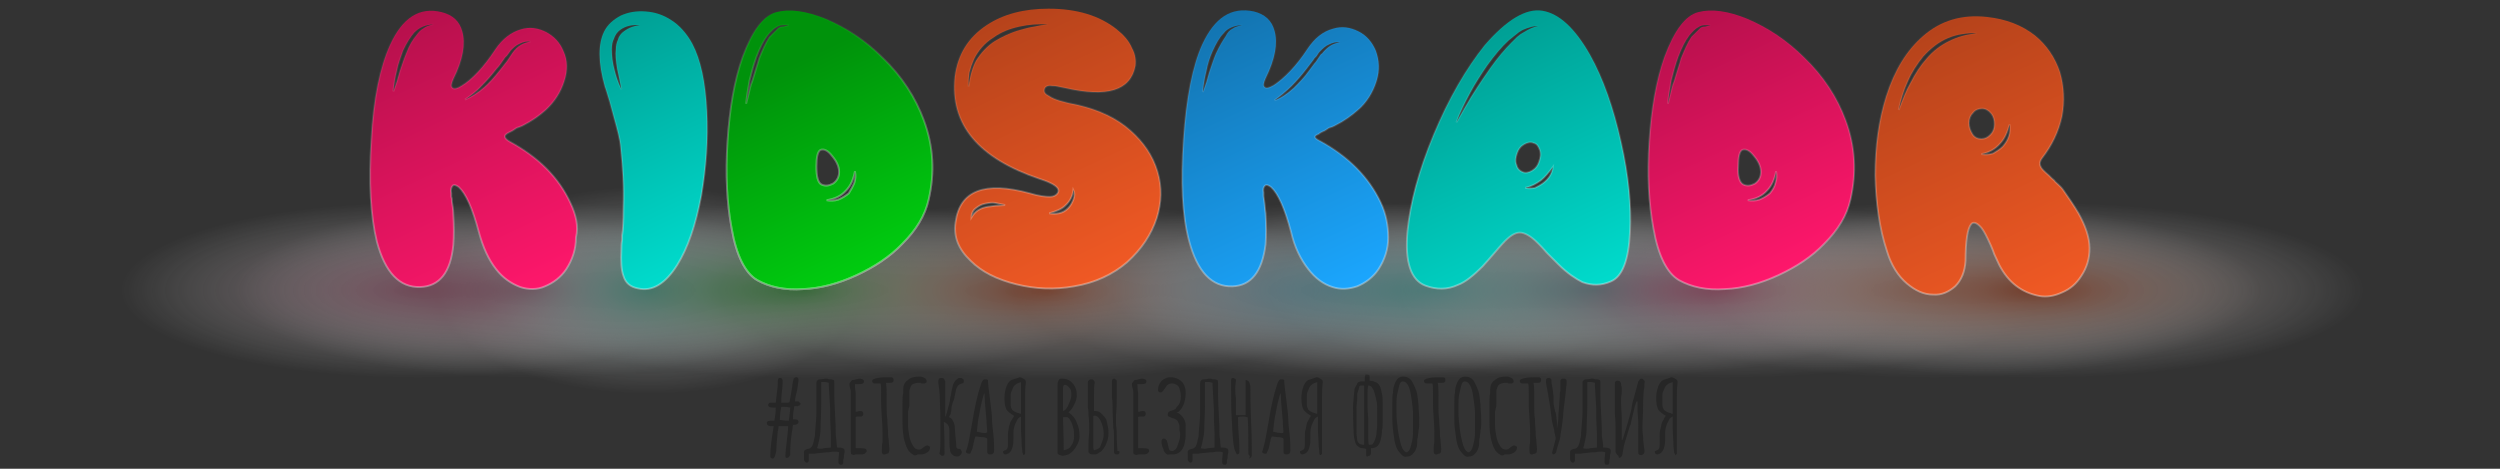
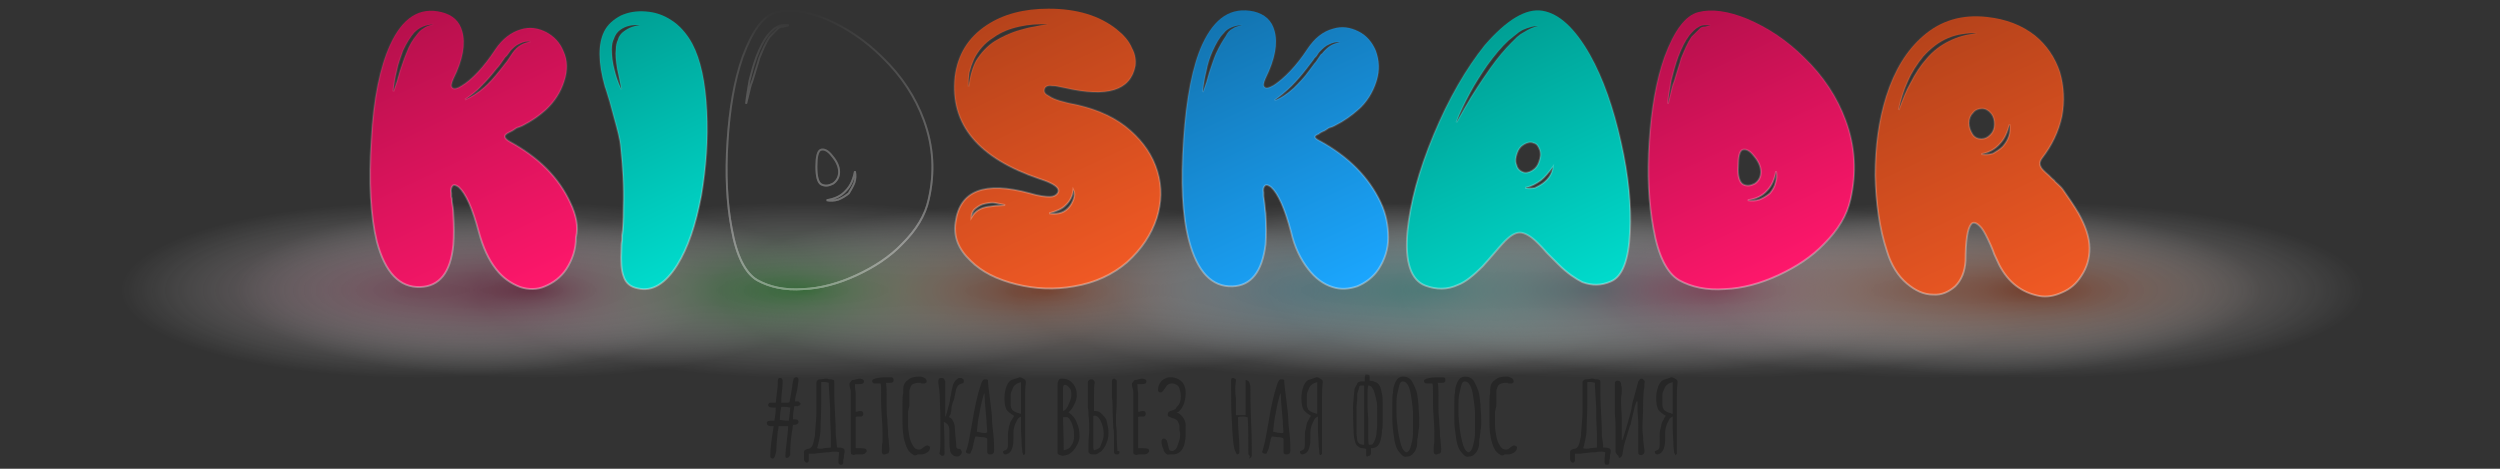
<svg xmlns="http://www.w3.org/2000/svg" width="288" height="54" viewBox="0 0 288 54" fill="none">
  <rect x="0" y="0" width="288" height="54" fill="#333333" stroke="none" />
  <path d="M90.476 52.587C90.476 52.111 90.556 51.476 90.635 50.841C90.714 50.127 90.794 49.492 90.794 49.095C90.556 49.095 90.317 49.095 90 49.095H89.683C89.683 49.254 89.683 49.413 89.603 49.651C89.524 50.524 89.445 51.238 89.445 51.635C89.445 51.952 89.365 52.27 89.286 52.508C89.206 52.746 89.127 52.825 89.048 52.825C88.968 52.825 88.889 52.825 88.81 52.746C88.73 52.667 88.73 52.667 88.73 52.587C88.73 51.714 88.889 50.524 89.127 49.095H88.81C88.492 49.095 88.333 48.937 88.333 48.698C88.333 48.54 88.492 48.46 88.889 48.46H89.048H89.206C89.286 48.063 89.365 47.587 89.365 46.952H89.048C88.651 46.952 88.492 46.873 88.492 46.635V46.556L88.651 46.397H88.81H88.968C89.127 46.397 89.286 46.397 89.365 46.397L89.445 45.683C89.524 45.048 89.603 44.492 89.603 44.095V44.016V43.937C89.603 43.778 89.603 43.698 89.683 43.619C89.683 43.54 89.762 43.54 89.921 43.54H90L90.159 43.778C90.159 44.095 90.159 44.492 90.079 45.127C90 45.683 90 46.159 90 46.397C90.079 46.397 90.159 46.397 90.317 46.397H90.476C90.714 46.397 90.873 46.397 90.952 46.318C91.032 46 91.111 45.365 91.27 44.492C91.27 44.254 91.349 43.937 91.429 43.619C91.508 43.54 91.587 43.46 91.746 43.46C91.825 43.46 91.905 43.46 91.905 43.54C91.984 43.619 91.984 43.619 91.984 43.698C91.984 44.016 91.905 44.413 91.825 44.968C91.667 45.524 91.587 45.921 91.587 46.238H91.984L92.222 46.476C92.222 46.556 92.222 46.635 92.143 46.635C92.143 46.714 92.064 46.714 92.064 46.714C91.984 46.714 91.984 46.794 91.905 46.794H91.508C91.429 47.191 91.349 47.667 91.349 48.302H91.429H91.508C91.825 48.302 91.984 48.381 91.984 48.619C91.984 48.778 91.825 48.937 91.508 48.937H91.349C91.349 49.095 91.27 49.492 91.191 50.048C91.032 51.159 91.032 51.952 91.032 52.429L90.873 52.667C90.635 52.825 90.476 52.746 90.476 52.587ZM90.873 48.46C90.952 47.825 91.032 47.27 91.032 46.952C90.873 46.952 90.714 46.873 90.476 46.873C90.238 46.873 90.079 46.873 90 46.873C89.921 47.27 89.841 47.746 89.841 48.381C89.841 48.381 89.921 48.381 90 48.381C90.317 48.46 90.635 48.46 90.873 48.46Z" fill="#262626" />
  <path d="M96.667 53.46C96.587 53.381 96.587 53.302 96.587 53.222C96.587 53.063 96.587 52.746 96.667 52.111C96.508 52.032 96.349 52.032 96.191 52.032C96.032 52.032 95.794 52.032 95.476 52.111H95.159C94.603 52.191 94.127 52.191 93.81 52.27C93.81 52.27 93.572 52.27 93.175 52.27C93.175 52.349 93.175 52.429 93.175 52.587C93.175 52.746 93.175 52.825 93.175 52.984C93.175 53.063 93.175 53.143 93.095 53.222C93.016 53.302 93.016 53.302 92.937 53.302C92.937 53.302 92.857 53.302 92.778 53.222C92.698 53.143 92.619 53.063 92.619 52.905C92.619 52.825 92.619 52.667 92.619 52.429V52.111C92.619 52.032 92.619 51.952 92.698 51.873C92.778 51.794 92.857 51.794 93.016 51.714C93.333 51.714 93.572 51.476 93.651 51.159C93.73 51 93.73 50.762 93.81 50.524C93.889 50.286 93.889 50.048 93.889 49.889C93.968 48.857 94.048 48.063 94.048 47.587C94.048 47.429 94.048 47.111 94.048 46.794C94.048 46.556 94.048 46.397 94.048 46.238C94.048 45.921 94.048 45.682 94.048 45.524C94.048 44.889 94.048 44.413 94.048 44.254C94.048 44.095 94.048 43.937 94.127 43.857C94.206 43.778 94.286 43.698 94.445 43.698C94.841 43.698 95 43.619 95.079 43.619C95.238 43.619 95.397 43.619 95.476 43.698C95.556 43.698 95.556 43.698 95.635 43.698C95.714 43.698 95.714 43.698 95.714 43.698C95.873 43.698 95.953 43.778 96.032 43.778C96.111 43.857 96.111 43.937 96.111 44.095V44.889C96.111 45.048 96.111 45.206 96.111 45.286C96.111 46.159 96.191 47.429 96.27 49.175V49.492C96.27 49.889 96.27 50.286 96.349 50.682C96.349 51.079 96.429 51.397 96.429 51.556C96.746 51.556 96.905 51.556 97.064 51.635C97.222 51.635 97.302 51.794 97.302 51.952V52.032C97.302 52.191 97.222 52.349 97.222 52.508C97.222 52.667 97.222 52.825 97.143 52.984C97.143 52.984 97.143 53.063 97.143 53.222C97.143 53.302 97.143 53.381 97.064 53.46C97.064 53.54 96.984 53.54 96.826 53.54C96.826 53.54 96.746 53.54 96.667 53.46ZM94.921 51.635L95.714 51.556C95.714 51.397 95.714 51.238 95.714 51.159C95.714 51.079 95.714 50.841 95.714 50.603C95.714 50.524 95.714 50.444 95.714 50.365C95.714 50.206 95.714 50.127 95.714 50.048L95.635 48.222V47.111L95.476 44.413C95.476 44.254 95.476 44.175 95.476 44.095C95.397 44.095 95.238 44.016 95.079 44.016C94.921 44.016 94.762 44.016 94.603 44.016V45.841V46.714C94.603 47.746 94.524 48.698 94.524 49.492C94.524 49.889 94.445 50.286 94.365 50.682C94.286 51.079 94.206 51.397 94.127 51.635C94.445 51.714 94.683 51.714 94.921 51.635Z" fill="#262626" />
  <path d="M98.175 52.349C98.016 52.349 98.016 52.191 98.016 52.032V45.286C98.016 45.127 98.016 44.968 97.936 44.73C97.857 44.492 97.857 44.333 97.857 44.175C98.016 43.937 98.095 43.857 98.175 43.778C98.254 43.778 98.413 43.778 98.572 43.698C98.73 43.698 98.889 43.619 98.968 43.619C99.127 43.619 99.206 43.619 99.365 43.698C99.524 43.778 99.524 43.857 99.524 43.937C99.524 44.175 99.365 44.254 98.968 44.254H98.81C98.73 44.254 98.73 44.254 98.651 44.254C98.572 44.254 98.572 44.254 98.492 44.254C98.492 44.492 98.492 44.809 98.572 45.206V45.524V46.159C98.572 46.318 98.572 46.556 98.572 46.794V47.429H98.73C98.889 47.349 99.048 47.349 99.127 47.349C99.206 47.349 99.286 47.349 99.365 47.429C99.445 47.508 99.445 47.587 99.445 47.667C99.445 47.746 99.445 47.825 99.365 47.905C99.286 47.984 99.206 47.984 99.127 47.984H98.968H98.81C98.73 47.984 98.651 47.984 98.572 48.063V51.635H99.206C99.683 51.635 99.841 51.714 99.841 51.952V52.032C99.762 52.111 99.683 52.191 99.603 52.27C99.445 52.349 99.365 52.349 99.206 52.349H98.81H98.572C98.413 52.429 98.254 52.429 98.175 52.349Z" fill="#262626" />
  <path d="M101.667 52.27C101.587 52.191 101.587 52.032 101.587 51.873C101.587 51.635 101.587 51.318 101.667 50.921V50.603V49.968C101.667 49.73 101.667 49.095 101.587 48.143C101.508 47.191 101.508 46.635 101.508 46.318C101.508 46.318 101.508 46.238 101.508 46.159C101.508 46.079 101.508 46 101.508 45.841C101.508 45.682 101.508 45.524 101.508 45.286C101.508 44.73 101.508 44.333 101.429 44.175C101.349 44.175 101.27 44.175 101.111 44.175H100.794C100.714 44.175 100.635 44.175 100.556 44.095C100.476 44.016 100.476 43.937 100.476 43.857C100.476 43.778 100.556 43.698 100.794 43.619C101.032 43.54 101.508 43.46 102.143 43.46C102.381 43.46 102.54 43.46 102.619 43.46C102.699 43.46 102.778 43.46 102.857 43.54C102.937 43.619 102.937 43.698 102.937 43.778C102.937 43.857 102.937 43.937 102.857 44.016C102.778 44.095 102.699 44.095 102.619 44.095H102.381C102.302 44.095 102.222 44.095 102.143 44.095H102.064C102.143 44.651 102.143 45.127 102.143 45.524V46.238C102.143 46.476 102.143 46.714 102.143 46.952C102.143 47.349 102.143 47.746 102.222 48.302C102.222 48.937 102.302 49.413 102.302 49.651C102.302 49.968 102.302 50.286 102.381 50.683C102.381 51.079 102.46 51.476 102.46 51.714C102.46 52.111 102.381 52.27 102.143 52.27C101.826 52.429 101.746 52.349 101.667 52.27Z" fill="#262626" />
  <path d="M105.159 52.349C105 52.27 104.841 52.111 104.683 51.952C104.603 51.794 104.444 51.556 104.365 51.318C104.286 51.079 104.206 50.841 104.127 50.524C104.048 50.048 103.968 49.492 103.968 48.698C103.968 48.54 103.968 48.222 103.968 47.746V47.032C103.968 46.794 103.968 46.635 103.968 46.397C103.968 45.921 103.968 45.603 104.048 45.286C104.048 45.206 104.048 45.048 104.048 44.889C104.048 44.413 104.206 44.016 104.603 43.778C104.921 43.46 105.397 43.381 105.952 43.381C106.19 43.381 106.349 43.46 106.508 43.54C106.667 43.619 106.746 43.778 106.746 43.937C106.746 44.016 106.746 44.095 106.667 44.095C106.587 44.175 106.508 44.175 106.429 44.175C106.349 44.175 106.27 44.175 106.19 44.175C106.111 44.175 106.032 44.095 106.032 44.095H105.873C105.556 44.095 105.317 44.175 105.159 44.254C105 44.333 104.921 44.492 104.841 44.73C104.841 44.809 104.762 44.889 104.762 45.048C104.762 45.206 104.762 45.286 104.762 45.444C104.762 45.524 104.762 45.603 104.762 45.841V46.238V46.635C104.762 46.714 104.762 46.873 104.683 47.032C104.683 47.191 104.603 47.349 104.603 47.429V47.667C104.603 47.984 104.603 48.381 104.603 48.937C104.603 49.413 104.683 49.809 104.762 50.286C104.841 50.682 105 51.079 105.159 51.318C105.317 51.635 105.556 51.794 105.873 51.794C106.032 51.794 106.19 51.714 106.349 51.556C106.587 51.397 106.667 51.318 106.825 51.318C106.905 51.318 107.063 51.397 107.143 51.476C107.143 51.794 107.063 51.952 106.825 52.111C106.587 52.27 106.349 52.349 106.111 52.349C105.952 52.349 105.794 52.349 105.714 52.349C105.476 52.508 105.317 52.508 105.159 52.349Z" fill="#262626" />
  <path d="M109.683 52.349C109.524 52.191 109.445 52.032 109.445 51.794C109.365 51.476 109.365 50.921 109.365 50.206V49.492C109.365 49.254 109.286 49.095 109.206 48.937C109.048 48.778 108.889 48.619 108.73 48.619C108.81 50.206 108.81 51.397 108.81 52.191C108.81 52.429 108.73 52.508 108.572 52.508C108.492 52.508 108.413 52.508 108.413 52.429C108.254 52.349 108.175 52.27 108.254 52.111C108.333 51.635 108.333 51.238 108.333 50.762C108.333 50.444 108.333 50.127 108.333 49.73C108.333 49.571 108.333 49.333 108.333 48.937C108.333 48.857 108.333 48.619 108.333 48.46C108.333 47.191 108.254 46.238 108.254 45.603C108.254 45.206 108.175 44.73 108.095 44.095C108.095 44.095 108.095 44.016 108.095 43.937C108.095 43.698 108.175 43.54 108.413 43.54C108.492 43.54 108.651 43.54 108.73 43.619C108.81 43.698 108.81 43.857 108.889 43.937C108.889 44.016 108.889 44.175 108.889 44.254C108.889 44.413 108.889 44.492 108.889 44.571V44.968C108.889 45.444 108.889 45.762 108.889 45.921V48.063C108.968 47.905 109.048 47.667 109.127 47.349C109.206 47.032 109.286 46.714 109.365 46.476C109.365 46.317 109.445 46.238 109.445 46C109.445 45.841 109.524 45.682 109.524 45.603C109.603 45.127 109.683 44.73 109.762 44.413C109.841 44.095 110.079 43.778 110.318 43.619C110.397 43.54 110.556 43.54 110.635 43.54C110.714 43.54 110.794 43.54 110.873 43.619C111.032 43.698 111.032 43.778 111.032 43.937C111.032 44.095 110.952 44.175 110.794 44.175C110.476 44.254 110.318 44.413 110.159 44.809C110.079 45.048 110.079 45.286 110 45.524C109.921 45.841 109.921 46.079 109.841 46.159C109.683 46.556 109.603 46.873 109.603 47.111C109.603 47.349 109.524 47.508 109.524 47.667C109.445 47.825 109.365 47.984 109.286 48.063C109.445 48.063 109.683 48.222 109.762 48.46C109.921 48.698 110 49.016 110 49.413C110 49.651 110.079 50.286 110.159 51.159V51.397C110.159 51.556 110.238 51.714 110.476 51.714C110.635 51.714 110.714 51.794 110.714 51.873C110.794 51.952 110.794 52.032 110.794 52.111C110.794 52.27 110.714 52.349 110.635 52.429C110.556 52.508 110.476 52.587 110.318 52.587C110 52.587 109.841 52.508 109.683 52.349Z" fill="#262626" />
  <path d="M113.81 52.27C113.73 52.191 113.73 52.111 113.73 52.032V50.524C113.651 50.444 113.413 50.365 113.175 50.365C112.937 50.365 112.619 50.286 112.381 50.286C112.302 50.444 112.222 50.682 112.222 50.841L112.143 51.079C112.143 51.159 112.143 51.238 112.064 51.476C112.064 51.635 111.984 51.794 111.905 51.952C111.825 52.111 111.825 52.191 111.746 52.27C111.429 52.27 111.27 52.191 111.27 52.032C111.349 51.873 111.429 51.556 111.587 50.921L111.984 48.778C112.143 47.746 112.302 46.952 112.46 46.238C112.619 45.524 112.778 44.968 112.937 44.492C113.095 43.937 113.254 43.698 113.413 43.698C113.571 43.698 113.73 43.698 113.81 43.778C113.81 44.095 113.889 44.809 114.048 46C114.206 47.191 114.286 47.984 114.286 48.381C114.286 48.778 114.365 49.413 114.445 50.127C114.524 50.921 114.524 51.556 114.524 51.952C114.524 52.191 114.365 52.349 114.127 52.349C113.968 52.349 113.889 52.349 113.81 52.27ZM113.73 49.809C113.73 49.492 113.651 49.016 113.651 48.54C113.492 46.794 113.413 45.762 113.413 45.365V45.286C113.333 45.365 113.254 45.682 113.095 46.317C112.937 46.952 112.857 47.587 112.698 48.302C112.619 49.016 112.54 49.492 112.54 49.73C112.857 49.809 113.175 49.889 113.571 49.889C113.492 49.889 113.571 49.889 113.73 49.809Z" fill="#262626" />
  <path d="M117.778 52.111C117.778 51.794 117.699 51.556 117.699 51.238C117.699 50.683 117.619 50.048 117.619 49.413C117.619 48.778 117.619 48.302 117.619 47.984C117.46 48.063 117.302 48.143 117.222 48.302C117.143 48.46 117.064 48.619 116.984 48.778C116.826 49.175 116.746 49.492 116.746 49.889V50.206C116.746 50.286 116.746 50.365 116.746 50.603C116.746 50.841 116.746 51.079 116.667 51.397C116.587 51.794 116.429 52.111 116.111 52.27C116.032 52.27 115.952 52.349 115.873 52.349C115.794 52.349 115.714 52.349 115.635 52.27C115.556 52.191 115.556 52.111 115.556 52.032C115.556 51.952 115.556 51.952 115.635 51.952C115.635 51.952 115.714 51.873 115.794 51.873C115.873 51.873 115.873 51.794 115.952 51.794C116.032 51.714 116.111 51.556 116.111 51.318V50.365C116.111 49.968 116.111 49.73 116.191 49.492C116.191 49.254 116.27 49.016 116.349 48.778C116.349 48.698 116.429 48.54 116.587 48.302C116.746 48.063 116.826 47.905 116.826 47.905C116.429 47.667 116.111 47.429 115.952 47.191C115.794 46.873 115.714 46.476 115.714 45.841C115.714 45.365 115.794 44.968 115.952 44.492C116.111 44.095 116.349 43.778 116.746 43.698L117.222 43.54C117.302 43.54 117.381 43.46 117.46 43.46C117.619 43.46 117.778 43.54 118.016 43.698C118.175 43.778 118.175 43.937 118.175 44.095C118.095 44.73 118.095 45.206 118.095 45.603V46V46.952V48.143C118.095 48.937 118.095 49.571 118.095 49.968C118.095 50.286 118.095 50.603 118.095 50.841C118.095 51.079 118.095 51.318 118.095 51.476V52.111V52.191C118.095 52.27 118.095 52.349 118.016 52.349C118.016 52.349 117.937 52.429 117.857 52.429C117.937 52.429 117.857 52.349 117.778 52.111ZM117.619 44.016C117.619 44.016 117.46 44.095 117.381 44.095C117.222 44.175 117.143 44.175 117.064 44.254C116.984 44.333 116.826 44.413 116.746 44.571C116.667 44.73 116.587 44.968 116.508 45.127C116.429 45.286 116.429 45.444 116.429 45.603V46.079C116.429 46.318 116.429 46.476 116.429 46.635C116.429 46.873 116.508 47.032 116.587 47.191C116.746 47.349 116.905 47.429 117.064 47.508C117.143 47.508 117.222 47.587 117.381 47.587C117.46 47.667 117.54 47.667 117.619 47.667V44.016Z" fill="#262626" />
  <path d="M121.825 52.191V50.762V49.333C121.825 48.778 121.825 48.063 121.825 46.952C121.825 45.921 121.825 45.127 121.825 44.571V44.492C121.825 44.254 121.825 44.095 121.905 43.937C121.984 43.698 122.064 43.619 122.302 43.619C122.857 43.619 123.254 43.778 123.571 44.175C123.889 44.492 124.048 44.968 124.048 45.524C124.048 45.841 123.968 46.238 123.73 46.635C123.571 47.032 123.333 47.27 123.095 47.508C123.571 47.825 123.889 48.222 124.048 48.698C124.286 49.175 124.365 49.73 124.365 50.286C124.365 50.524 124.286 50.921 124.048 51.318C123.81 51.794 123.492 52.111 123.095 52.349C122.857 52.429 122.619 52.508 122.302 52.508H122.381C122.064 52.429 121.825 52.349 121.825 52.191ZM123.016 46.794C123.095 46.556 123.254 46.318 123.333 46C123.333 45.921 123.413 45.841 123.413 45.682V45.286C123.413 45.048 123.333 44.809 123.175 44.651C123.016 44.413 122.778 44.333 122.619 44.333C122.54 44.333 122.46 44.492 122.46 44.73C122.46 45.206 122.46 45.682 122.46 46.079V47.349C122.698 47.27 122.857 47.111 123.016 46.794ZM123.413 51.318C123.651 51 123.73 50.682 123.73 50.286C123.73 49.968 123.73 49.571 123.651 49.333C123.571 49.016 123.492 48.778 123.413 48.619C123.333 48.46 123.254 48.381 123.175 48.222C123.095 48.143 123.016 48.063 122.937 48.063H122.857H122.46C122.46 48.937 122.54 50.206 122.54 51.873C122.937 51.794 123.254 51.635 123.413 51.318Z" fill="#262626" />
  <path d="M127.619 49.095C127.698 49.413 127.698 49.73 127.698 49.968C127.698 50.286 127.619 50.682 127.46 51.079C127.302 51.476 127.064 51.794 126.825 52.032C126.667 52.111 126.508 52.191 126.429 52.27C126.349 52.349 126.191 52.349 126.032 52.349C125.952 52.349 125.952 52.349 125.873 52.349C125.714 52.349 125.635 52.349 125.556 52.27C125.476 52.191 125.476 52.191 125.397 52.111C125.397 51.714 125.397 51.318 125.397 51C125.397 50.524 125.476 50.048 125.476 49.651C125.476 49.095 125.476 48.46 125.397 47.825C125.397 47.587 125.397 47.27 125.318 46.952C125.318 46.635 125.318 46.397 125.318 46.159V45.603C125.318 45.286 125.318 44.73 125.318 44.016C125.318 43.937 125.397 43.857 125.476 43.778C125.556 43.698 125.635 43.698 125.794 43.698C125.873 43.698 125.952 43.778 126.032 43.857C126.111 43.937 126.111 44.016 126.111 44.095C126.032 44.413 126.032 44.889 126.032 45.444C126.032 45.682 126.032 45.762 126.032 45.921C126.032 46 126.032 46.159 126.032 46.238C126.032 46.397 126.032 46.476 126.032 46.635V47.349C126.111 47.349 126.191 47.349 126.191 47.349C126.429 47.349 126.667 47.429 126.905 47.667C127.143 47.905 127.302 48.063 127.46 48.381C127.46 48.46 127.54 48.698 127.619 49.095ZM127.064 50.603C127.143 50.365 127.143 50.127 127.143 49.889C127.143 49.413 126.984 48.857 126.746 48.381C126.508 47.984 126.27 47.825 125.952 47.905V50.206C125.952 50.365 125.952 50.682 125.952 51.079C125.952 51.238 125.952 51.397 125.952 51.397C125.952 51.476 125.952 51.556 125.952 51.556C125.952 51.635 125.952 51.714 126.032 51.873C126.111 51.873 126.191 51.794 126.27 51.794C126.429 51.714 126.508 51.714 126.587 51.635C126.667 51.556 126.746 51.556 126.746 51.476C126.905 51.079 126.984 50.841 127.064 50.603ZM128.968 52.032C128.968 52.111 128.968 52.191 128.889 52.27C128.81 52.349 128.81 52.349 128.73 52.349C128.571 52.349 128.492 52.349 128.413 52.27C128.333 52.191 128.333 52.111 128.333 51.952V51.476C128.333 51.238 128.333 50.921 128.333 50.524C128.333 49.968 128.333 49.571 128.254 49.333L128.175 47.508C128.175 46.794 128.175 46.159 128.095 45.841V45.127V44.333V43.937C128.095 43.857 128.095 43.778 128.175 43.698C128.254 43.619 128.254 43.619 128.333 43.619C128.413 43.619 128.492 43.619 128.492 43.698C128.571 43.778 128.651 43.778 128.651 43.857C128.651 43.937 128.651 44.016 128.651 44.175V45.682C128.651 46.159 128.651 46.873 128.571 47.667C128.571 47.667 128.571 47.746 128.571 47.984C128.571 48.222 128.571 48.46 128.571 48.937C128.651 49.492 128.651 49.968 128.651 50.206C128.651 51.159 128.73 51.714 128.73 51.952C128.968 51.952 128.968 52.032 128.968 52.032Z" fill="#262626" />
  <path d="M130.714 52.349C130.556 52.349 130.556 52.191 130.556 52.032V45.286C130.556 45.127 130.556 44.968 130.476 44.73C130.397 44.492 130.397 44.333 130.397 44.175C130.556 43.937 130.635 43.857 130.714 43.778C130.794 43.778 130.952 43.778 131.111 43.698C131.27 43.698 131.429 43.619 131.508 43.619C131.667 43.619 131.746 43.619 131.905 43.698C132.064 43.778 132.064 43.857 132.064 43.937C132.064 44.175 131.905 44.254 131.508 44.254H131.349C131.27 44.254 131.27 44.254 131.191 44.254C131.111 44.254 131.111 44.254 131.032 44.254C131.032 44.492 131.032 44.809 131.111 45.206V45.524V46.159C131.111 46.318 131.111 46.556 131.111 46.794V47.429H131.27C131.429 47.349 131.587 47.349 131.667 47.349C131.746 47.349 131.825 47.349 131.905 47.429C131.984 47.508 131.984 47.587 131.984 47.667C131.984 47.746 131.984 47.825 131.905 47.905C131.825 47.984 131.746 47.984 131.667 47.984H131.508H131.349C131.27 47.984 131.19 47.984 131.111 48.063V51.635H131.746C132.222 51.635 132.381 51.714 132.381 51.952V52.032C132.302 52.111 132.222 52.191 132.143 52.27C131.984 52.349 131.905 52.349 131.746 52.349H131.349H131.111C130.952 52.429 130.873 52.429 130.714 52.349Z" fill="#262626" />
  <path d="M134.127 52.032C134.048 51.952 134.048 51.873 134.048 51.794C133.968 51.635 133.889 51.476 133.889 51.397C133.889 51.318 133.81 51.159 133.81 51V50.841C133.81 50.762 133.81 50.682 133.889 50.603C133.968 50.524 133.968 50.524 134.048 50.524C134.127 50.524 134.206 50.524 134.286 50.603C134.365 50.682 134.444 50.762 134.444 50.841C134.444 50.921 134.524 51 134.524 51.159C134.603 51.397 134.603 51.556 134.683 51.794C134.762 51.873 134.841 51.952 134.921 51.952C134.921 51.952 135 51.952 135.079 51.952C135.397 51.873 135.556 51.635 135.635 51.397C135.794 50.921 135.952 50.524 135.952 50.127C135.952 49.968 135.952 49.809 135.873 49.571C135.873 49.492 135.873 49.413 135.873 49.333C135.873 49.254 135.873 49.175 135.873 49.095C135.873 48.857 135.714 48.619 135.635 48.46C135.476 48.302 135.317 48.222 135 48.143C135 48.143 134.921 48.143 134.841 48.063C134.762 48.063 134.683 47.984 134.603 47.984C134.524 47.905 134.524 47.825 134.524 47.746C134.524 47.508 134.683 47.349 135.079 47.27C135.317 47.191 135.476 47.111 135.556 46.873C135.873 46.635 136.032 46.238 136.032 45.683C136.032 45.365 135.952 45.048 135.873 44.73C135.794 44.571 135.714 44.413 135.556 44.333C135.397 44.254 135.238 44.175 135 44.175C134.762 44.175 134.524 44.254 134.365 44.492C134.365 44.492 134.286 44.651 134.206 44.73C134.048 44.968 133.968 45.048 133.889 45.127C133.81 45.206 133.73 45.206 133.73 45.206C133.651 45.206 133.571 45.206 133.492 45.127C133.413 45.048 133.413 45.048 133.413 44.968C133.413 44.968 133.413 44.889 133.413 44.809C133.413 44.571 133.492 44.333 133.651 44.095C133.81 43.857 133.968 43.698 134.206 43.619C134.444 43.46 134.683 43.46 134.921 43.46C135.159 43.46 135.476 43.54 135.794 43.698C136.19 43.937 136.429 44.254 136.508 44.651C136.587 44.889 136.587 45.127 136.587 45.365C136.587 45.683 136.508 46.079 136.429 46.397C136.349 46.714 136.111 47.111 135.794 47.429L135.556 47.508C135.794 47.587 136.032 47.746 136.27 48.063C136.508 48.381 136.587 48.698 136.587 49.016C136.587 49.175 136.587 49.254 136.587 49.413C136.587 49.571 136.587 49.651 136.587 49.73C136.587 49.809 136.587 49.889 136.587 50.048C136.587 50.524 136.508 50.921 136.429 51.238C136.19 51.952 135.794 52.349 135.079 52.349C135 52.349 134.841 52.349 134.683 52.349C134.444 52.429 134.286 52.27 134.127 52.032Z" fill="#262626" />
-   <path d="M140.873 53.46C140.794 53.381 140.794 53.302 140.794 53.222C140.794 53.063 140.794 52.746 140.873 52.111C140.714 52.032 140.556 52.032 140.397 52.032C140.238 52.032 140 52.032 139.683 52.111H139.365C138.81 52.191 138.333 52.191 138.016 52.27C138.016 52.27 137.778 52.27 137.381 52.27C137.381 52.349 137.381 52.429 137.381 52.587C137.381 52.746 137.381 52.825 137.381 52.984C137.381 53.063 137.381 53.143 137.302 53.222C137.222 53.302 137.222 53.302 137.143 53.302C137.143 53.302 137.064 53.302 136.984 53.222C136.905 53.143 136.825 53.063 136.825 52.905C136.825 52.825 136.825 52.667 136.825 52.429V52.111C136.825 52.032 136.825 51.952 136.905 51.873C136.984 51.794 137.064 51.794 137.222 51.714C137.54 51.714 137.778 51.476 137.857 51.159C137.937 51 137.937 50.762 138.016 50.524C138.095 50.286 138.095 50.048 138.095 49.889C138.175 48.857 138.254 48.063 138.254 47.587C138.254 47.429 138.254 47.111 138.254 46.794C138.254 46.556 138.254 46.397 138.254 46.238C138.254 45.921 138.254 45.682 138.254 45.524C138.254 44.889 138.254 44.413 138.254 44.254C138.254 44.095 138.254 43.937 138.333 43.857C138.413 43.778 138.492 43.698 138.651 43.698C139.048 43.698 139.206 43.619 139.286 43.619C139.444 43.619 139.603 43.619 139.683 43.698C139.762 43.698 139.762 43.698 139.841 43.698C139.921 43.698 139.921 43.698 139.921 43.698C140.079 43.698 140.159 43.778 140.238 43.778C140.318 43.857 140.318 43.937 140.318 44.095V44.889C140.318 45.048 140.318 45.206 140.318 45.286C140.318 46.159 140.397 47.429 140.476 49.175V49.492C140.476 49.889 140.476 50.286 140.556 50.682C140.556 51.079 140.635 51.397 140.635 51.556C140.952 51.556 141.111 51.556 141.27 51.635C141.429 51.635 141.508 51.794 141.508 51.952V52.032C141.508 52.191 141.429 52.349 141.429 52.508C141.429 52.667 141.429 52.825 141.349 52.984C141.349 52.984 141.349 53.063 141.349 53.222C141.349 53.302 141.349 53.381 141.27 53.46C141.27 53.54 141.191 53.54 141.032 53.54C141.032 53.54 140.952 53.54 140.873 53.46ZM139.127 51.635L139.921 51.556C139.921 51.397 139.921 51.238 139.921 51.159C139.921 51.079 139.921 50.841 139.921 50.603C139.921 50.524 139.921 50.444 139.921 50.365C139.921 50.206 139.921 50.127 139.921 50.048L139.841 48.222V47.111L139.683 44.413C139.683 44.254 139.683 44.175 139.683 44.095C139.603 44.095 139.444 44.016 139.286 44.016C139.127 44.016 138.968 44.016 138.81 44.016V45.841V46.714C138.81 47.746 138.73 48.698 138.73 49.492C138.73 49.889 138.651 50.286 138.571 50.682C138.492 51.079 138.413 51.397 138.333 51.635C138.651 51.714 138.968 51.714 139.127 51.635Z" fill="#262626" />
  <path d="M143.889 52.429C143.81 52.349 143.81 52.27 143.81 52.191C143.81 50.603 143.81 49.175 143.73 48.063C143.571 48.063 143.413 47.984 143.333 47.984C143.016 47.984 142.778 47.984 142.619 48.063C142.619 48.46 142.619 49.175 142.698 50.048C142.778 51 142.778 51.635 142.778 52.032C142.778 52.111 142.778 52.191 142.698 52.27C142.619 52.349 142.619 52.349 142.54 52.349C142.46 52.349 142.381 52.191 142.222 51.794C142.064 51.238 141.984 50.206 141.905 48.46C141.825 47.349 141.825 46.079 141.825 44.809C141.825 44.571 141.825 44.254 141.825 43.778C141.825 43.619 141.905 43.54 141.984 43.54C142.064 43.54 142.143 43.54 142.222 43.619C142.302 43.619 142.381 43.698 142.381 43.778C142.381 44.016 142.302 44.333 142.302 44.651C142.302 44.968 142.302 45.365 142.381 45.841C142.381 46.397 142.381 46.794 142.381 47.032V47.27C142.381 47.349 142.381 47.429 142.381 47.508C142.381 47.587 142.381 47.667 142.381 47.825C142.46 47.825 142.54 47.825 142.619 47.825C142.698 47.825 142.857 47.825 142.937 47.825C143.175 47.825 143.413 47.825 143.492 47.825C143.492 47.191 143.492 46.556 143.492 46V44.095V43.778C143.571 43.778 143.651 43.778 143.73 43.857C143.81 43.937 143.889 43.937 143.889 44.016C143.968 44.095 143.968 44.254 144.048 44.492V44.73C144.048 45.365 144.048 46.635 144.127 48.54C144.206 50.206 144.206 51.476 144.206 52.349C144.206 52.429 144.206 52.587 144.127 52.667C144.048 52.746 143.968 52.825 143.889 52.825C144.048 52.508 143.968 52.508 143.889 52.429Z" fill="#262626" />
  <path d="M147.937 52.27C147.857 52.191 147.857 52.111 147.857 52.032V50.524C147.778 50.444 147.54 50.365 147.302 50.365C147.064 50.365 146.746 50.286 146.508 50.286C146.429 50.444 146.349 50.682 146.349 50.841L146.27 51.079C146.27 51.159 146.27 51.238 146.191 51.476C146.191 51.635 146.111 51.794 146.032 51.952C145.952 52.111 145.952 52.191 145.873 52.27C145.556 52.27 145.397 52.191 145.397 52.032C145.476 51.873 145.556 51.556 145.714 50.921L146.111 48.778C146.27 47.746 146.429 46.952 146.587 46.238C146.746 45.524 146.905 44.968 147.064 44.492C147.222 43.937 147.381 43.698 147.54 43.698C147.698 43.698 147.857 43.698 147.937 43.778C147.937 44.095 148.016 44.809 148.175 46C148.333 47.191 148.413 47.984 148.413 48.381C148.413 48.778 148.492 49.413 148.571 50.127C148.651 50.921 148.651 51.556 148.651 51.952C148.651 52.191 148.492 52.349 148.254 52.349C148.095 52.349 148.016 52.349 147.937 52.27ZM147.857 49.809C147.857 49.492 147.778 49.016 147.778 48.54C147.619 46.794 147.54 45.762 147.54 45.365V45.286C147.46 45.365 147.381 45.682 147.222 46.317C147.064 46.952 146.984 47.587 146.825 48.302C146.746 49.016 146.667 49.492 146.667 49.73C146.984 49.809 147.302 49.889 147.698 49.889C147.698 49.889 147.778 49.889 147.857 49.809Z" fill="#262626" />
  <path d="M151.984 52.111C151.984 51.794 151.905 51.556 151.905 51.238C151.905 50.683 151.825 50.048 151.825 49.413C151.825 48.778 151.825 48.302 151.825 47.984C151.667 48.063 151.508 48.143 151.429 48.302C151.349 48.46 151.27 48.619 151.191 48.778C151.032 49.175 150.952 49.492 150.952 49.889V50.206C150.952 50.286 150.952 50.365 150.952 50.603C150.952 50.841 150.952 51.079 150.873 51.397C150.794 51.794 150.635 52.111 150.318 52.27C150.238 52.27 150.159 52.349 150.079 52.349C150 52.349 149.921 52.349 149.841 52.27C149.762 52.191 149.762 52.111 149.762 52.032C149.762 51.952 149.762 51.952 149.841 51.952C149.921 51.952 149.921 51.873 150 51.873C150.079 51.873 150.079 51.794 150.159 51.794C150.238 51.714 150.318 51.556 150.318 51.318V50.365C150.318 49.968 150.318 49.73 150.397 49.492C150.476 49.254 150.476 49.016 150.556 48.778C150.556 48.698 150.635 48.54 150.794 48.302C150.873 48.063 151.032 47.905 151.032 47.905C150.635 47.667 150.318 47.429 150.159 47.191C150 46.873 149.921 46.476 149.921 45.841C149.921 45.365 150 44.968 150.159 44.492C150.318 44.095 150.556 43.778 150.952 43.698L151.429 43.54C151.508 43.54 151.587 43.46 151.667 43.46C151.825 43.46 151.984 43.54 152.222 43.698C152.381 43.778 152.381 43.937 152.381 44.095C152.302 44.73 152.302 45.206 152.302 45.603V46V46.952V48.143C152.302 48.937 152.302 49.571 152.302 49.968C152.302 50.286 152.302 50.603 152.302 50.841C152.302 51.079 152.302 51.318 152.302 51.476V52.111V52.191C152.302 52.27 152.302 52.349 152.222 52.349C152.222 52.349 152.143 52.429 152.064 52.429C152.064 52.429 151.984 52.349 151.984 52.111ZM151.746 44.016C151.746 44.016 151.587 44.095 151.508 44.095C151.349 44.175 151.27 44.175 151.191 44.254C151.111 44.333 150.952 44.413 150.873 44.571C150.794 44.73 150.714 44.968 150.635 45.127C150.556 45.286 150.556 45.444 150.556 45.603V46.079C150.556 46.318 150.556 46.476 150.556 46.635C150.556 46.873 150.635 47.032 150.714 47.191C150.873 47.349 151.032 47.429 151.191 47.508C151.27 47.508 151.349 47.587 151.508 47.587C151.587 47.667 151.667 47.667 151.746 47.667V44.016Z" fill="#262626" />
  <path d="M157.381 52.429C157.381 52.429 157.381 52.349 157.381 52.111C157.381 51.873 157.381 51.794 157.381 51.714C157.302 51.714 157.222 51.635 156.984 51.635C156.746 51.635 156.587 51.556 156.429 51.397C156.27 51.318 156.191 51.159 156.111 50.921C156.032 50.603 155.952 50.286 155.952 50.048C155.873 48.698 155.873 47.667 155.873 46.952C155.873 46.397 155.952 45.762 156.032 44.889C156.032 44.73 156.111 44.651 156.191 44.492C156.27 44.333 156.349 44.254 156.349 44.175C156.429 44.016 156.508 44.016 156.746 43.937C156.984 43.937 157.064 43.937 157.064 43.937C157.064 43.937 157.143 43.937 157.222 43.937C157.222 43.857 157.222 43.698 157.222 43.54C157.222 43.381 157.222 43.302 157.302 43.222V43.143H157.381H157.46C157.54 43.143 157.619 43.143 157.698 43.222C157.778 43.222 157.778 43.302 157.778 43.381C157.778 43.46 157.778 43.54 157.778 43.619C157.778 43.698 157.778 43.778 157.778 43.857C157.857 43.857 158.016 43.857 158.254 43.937C158.492 44.016 158.651 44.095 158.81 44.254C158.889 44.413 159.048 44.571 159.048 44.73C159.127 44.889 159.127 45.127 159.206 45.365C159.286 45.682 159.286 46.079 159.286 46.556C159.286 46.873 159.286 47.191 159.286 47.508C159.286 47.825 159.286 48.143 159.286 48.54C159.286 49.016 159.286 49.333 159.206 49.571C159.206 50.048 159.127 50.365 159.048 50.682C158.889 51.318 158.571 51.635 157.937 51.635C157.937 51.714 157.937 51.794 157.937 51.952C157.937 52.111 157.937 52.191 157.937 52.27C157.937 52.349 157.857 52.349 157.857 52.429C157.778 52.508 157.778 52.508 157.698 52.508C157.46 52.667 157.381 52.587 157.381 52.429ZM157.143 44.73C157.143 44.651 157.143 44.571 157.143 44.413C156.984 44.413 156.825 44.413 156.746 44.413C156.667 44.413 156.587 44.492 156.587 44.571L156.508 44.889C156.429 45.127 156.349 45.286 156.349 45.444C156.349 45.524 156.349 45.524 156.349 45.603C156.349 45.682 156.349 45.762 156.349 45.841C156.349 45.921 156.349 46 156.349 46C156.349 46.238 156.27 46.635 156.27 46.952C156.27 47.191 156.27 47.508 156.27 47.905C156.27 48.46 156.27 48.778 156.27 49.095C156.27 49.413 156.27 49.73 156.27 49.968C156.27 50.206 156.349 50.444 156.349 50.682C156.429 51.079 156.667 51.238 157.143 51.238V44.73ZM158.175 51.079C158.254 51 158.333 50.841 158.413 50.603C158.492 50.365 158.571 50.127 158.571 49.889C158.571 49.651 158.651 49.333 158.651 49.016V48.143C158.651 47.746 158.651 47.429 158.651 47.27C158.651 46.873 158.651 46.476 158.571 46.159C158.492 45.841 158.413 45.444 158.254 44.968C158.175 44.809 158.095 44.73 158.016 44.571C157.937 44.492 157.778 44.413 157.619 44.413C157.619 44.413 157.54 44.73 157.54 45.286C157.54 45.603 157.54 45.921 157.54 46.159C157.54 46.397 157.54 46.556 157.54 46.635C157.54 46.952 157.54 47.429 157.619 48.222V49.333V50.206C157.619 50.682 157.619 51.079 157.698 51.238C158.016 51.238 158.095 51.238 158.175 51.079Z" fill="#262626" />
  <path d="M161.508 52.429C161.349 52.27 161.191 52.111 161.032 51.873C160.794 51.476 160.635 50.921 160.556 50.127C160.476 49.651 160.397 49.016 160.397 48.381V47.746V47.111C160.397 46.873 160.397 46.635 160.397 46.397C160.397 45.921 160.397 45.524 160.476 45.206C160.476 44.809 160.556 44.492 160.714 44.095C160.873 43.778 161.032 43.54 161.27 43.46C161.429 43.381 161.587 43.381 161.667 43.381C162.064 43.381 162.381 43.54 162.619 43.857C162.857 44.254 163.016 44.651 163.175 45.048C163.333 45.603 163.333 46.079 163.413 46.635C163.413 47.191 163.492 47.667 163.492 48.222V48.857C163.492 49.016 163.492 49.254 163.413 49.571C163.413 49.889 163.333 50.127 163.333 50.286V50.365C163.254 50.603 163.254 50.841 163.254 51.159C163.254 51.397 163.175 51.635 163.095 51.794C163.016 52.032 162.857 52.191 162.698 52.349C162.54 52.508 162.302 52.587 162.143 52.587C161.825 52.667 161.667 52.587 161.508 52.429ZM162.46 51.635C162.54 51.397 162.619 51.079 162.698 50.682C162.778 50.286 162.778 49.889 162.778 49.413C162.778 49.175 162.778 48.937 162.778 48.619V47.587C162.778 47.191 162.698 46.635 162.619 46C162.54 45.444 162.46 44.968 162.302 44.571C162.222 44.413 162.143 44.254 161.984 44.095C161.905 44.016 161.746 43.937 161.587 43.937C161.429 43.937 161.27 44.095 161.191 44.413C161.111 44.73 161.032 45.048 160.952 45.444C160.873 45.841 160.873 46.238 160.873 46.635V47.032C160.873 47.111 160.873 47.27 160.873 47.508V47.587C160.873 48.143 160.952 48.778 161.032 49.492C161.191 50.524 161.349 51.238 161.587 51.714C161.746 51.952 161.905 52.111 162.064 52.111C162.222 52.032 162.381 51.873 162.46 51.635Z" fill="#262626" />
  <path d="M165.238 52.27C165.159 52.191 165.159 52.032 165.159 51.873C165.159 51.635 165.159 51.318 165.238 50.921V50.603V49.968C165.238 49.73 165.238 49.095 165.159 48.143C165.079 47.191 165.079 46.635 165.079 46.318C165.079 46.318 165.079 46.238 165.079 46.159C165.079 46.079 165.079 46 165.079 45.841C165.079 45.682 165.079 45.524 165.079 45.286C165.079 44.73 165.079 44.333 165 44.175C164.921 44.175 164.841 44.175 164.683 44.175H164.365C164.286 44.175 164.206 44.175 164.127 44.095C164.048 44.016 164.048 43.937 164.048 43.857C164.048 43.778 164.127 43.698 164.365 43.619C164.603 43.54 165.079 43.46 165.714 43.46C165.952 43.46 166.111 43.46 166.19 43.46C166.27 43.46 166.349 43.46 166.429 43.54C166.508 43.619 166.508 43.698 166.508 43.778C166.508 43.857 166.508 43.937 166.429 44.016C166.349 44.095 166.27 44.095 166.19 44.095H165.952C165.873 44.095 165.794 44.095 165.714 44.095H165.635C165.714 44.651 165.714 45.127 165.714 45.524V46.238C165.714 46.476 165.714 46.714 165.714 46.952C165.714 47.349 165.714 47.746 165.794 48.302C165.794 48.937 165.873 49.413 165.873 49.651C165.873 49.968 165.873 50.286 165.952 50.683C165.952 51.079 166.032 51.476 166.032 51.714C166.032 52.111 165.952 52.27 165.714 52.27C165.397 52.429 165.317 52.349 165.238 52.27Z" fill="#262626" />
  <path d="M168.651 52.429C168.492 52.27 168.333 52.111 168.175 51.873C167.937 51.476 167.778 50.921 167.699 50.127C167.619 49.651 167.54 49.016 167.54 48.381V47.746V47.111C167.54 46.873 167.54 46.635 167.54 46.397C167.54 45.921 167.54 45.524 167.619 45.206C167.619 44.809 167.699 44.492 167.857 44.095C168.016 43.778 168.175 43.54 168.413 43.46C168.572 43.381 168.73 43.381 168.81 43.381C169.206 43.381 169.524 43.54 169.762 43.857C170 44.254 170.159 44.651 170.318 45.048C170.476 45.603 170.476 46.079 170.556 46.635C170.556 47.191 170.635 47.667 170.635 48.222V48.857C170.635 49.016 170.635 49.254 170.556 49.571C170.556 49.889 170.476 50.127 170.476 50.286V50.365C170.397 50.603 170.397 50.841 170.397 51.159C170.397 51.397 170.318 51.635 170.238 51.794C170.159 52.032 170 52.191 169.841 52.349C169.683 52.508 169.445 52.587 169.286 52.587C168.968 52.667 168.81 52.587 168.651 52.429ZM169.603 51.635C169.683 51.397 169.762 51.079 169.841 50.682C169.921 50.286 169.921 49.889 169.921 49.413C169.921 49.175 169.921 48.937 169.921 48.619V47.587C169.921 47.191 169.841 46.635 169.762 46C169.683 45.444 169.603 44.968 169.445 44.571C169.365 44.413 169.286 44.254 169.127 44.095C169.048 44.016 168.889 43.937 168.73 43.937C168.572 43.937 168.413 44.095 168.333 44.413C168.254 44.73 168.175 45.048 168.095 45.444C168.016 45.841 168.016 46.238 168.016 46.635V47.032C168.016 47.111 168.016 47.27 168.016 47.508V47.587C168.016 48.143 168.095 48.778 168.175 49.492C168.333 50.524 168.492 51.238 168.73 51.714C168.889 51.952 169.048 52.111 169.206 52.111C169.365 52.032 169.524 51.873 169.603 51.635Z" fill="#262626" />
  <path d="M172.778 52.349C172.619 52.27 172.46 52.111 172.302 51.952C172.222 51.794 172.064 51.556 171.984 51.318C171.905 51.079 171.825 50.841 171.746 50.524C171.667 50.048 171.587 49.492 171.587 48.698C171.587 48.54 171.587 48.222 171.587 47.746V47.032C171.587 46.794 171.587 46.635 171.587 46.397C171.587 45.921 171.587 45.603 171.667 45.286C171.667 45.206 171.667 45.048 171.667 44.889C171.667 44.413 171.825 44.016 172.222 43.778C172.54 43.46 173.016 43.381 173.572 43.381C173.81 43.381 173.968 43.46 174.127 43.54C174.286 43.619 174.365 43.778 174.365 43.937C174.365 44.016 174.365 44.095 174.286 44.095C174.206 44.175 174.127 44.175 174.048 44.175C173.968 44.175 173.889 44.175 173.81 44.175C173.73 44.175 173.651 44.095 173.651 44.095H173.492C173.175 44.095 172.937 44.175 172.778 44.254C172.619 44.333 172.54 44.492 172.46 44.73C172.46 44.809 172.381 44.889 172.381 45.048C172.381 45.206 172.381 45.286 172.381 45.444C172.381 45.524 172.381 45.603 172.381 45.841V46.238V46.635C172.381 46.714 172.381 46.873 172.302 47.032C172.302 47.191 172.222 47.349 172.222 47.429V47.667C172.222 47.984 172.222 48.381 172.222 48.937C172.222 49.413 172.302 49.809 172.381 50.286C172.46 50.682 172.619 51.079 172.778 51.318C172.937 51.635 173.175 51.794 173.492 51.794C173.651 51.794 173.81 51.714 173.968 51.556C174.206 51.397 174.286 51.318 174.445 51.318C174.524 51.318 174.683 51.397 174.762 51.476C174.762 51.794 174.683 51.952 174.445 52.111C174.206 52.27 173.968 52.349 173.73 52.349C173.572 52.349 173.413 52.349 173.333 52.349C173.175 52.508 172.937 52.508 172.778 52.349Z" fill="#262626" />
-   <path d="M176.27 52.27C176.191 52.191 176.191 52.032 176.191 51.873C176.191 51.635 176.191 51.318 176.27 50.921V50.603V49.968C176.27 49.73 176.27 49.095 176.191 48.143C176.111 47.191 176.111 46.635 176.111 46.318C176.111 46.318 176.111 46.238 176.111 46.159C176.111 46.079 176.111 46 176.111 45.841C176.111 45.682 176.111 45.524 176.111 45.286C176.111 44.73 176.111 44.333 176.032 44.175C175.952 44.175 175.873 44.175 175.714 44.175H175.397C175.318 44.175 175.238 44.175 175.159 44.095C175.079 44.016 175.079 43.937 175.079 43.857C175.079 43.778 175.159 43.698 175.397 43.619C175.635 43.54 176.111 43.46 176.746 43.46C176.984 43.46 177.143 43.46 177.222 43.46C177.302 43.46 177.381 43.46 177.46 43.54C177.54 43.619 177.54 43.698 177.54 43.778C177.54 43.857 177.54 43.937 177.46 44.016C177.381 44.095 177.302 44.095 177.222 44.095H176.984C176.905 44.095 176.826 44.095 176.746 44.095H176.667C176.746 44.651 176.746 45.127 176.746 45.524V46.238C176.746 46.476 176.746 46.714 176.746 46.952C176.746 47.349 176.746 47.746 176.826 48.302C176.826 48.937 176.905 49.413 176.905 49.651C176.905 49.968 176.905 50.286 176.984 50.683C176.984 51.079 177.064 51.476 177.064 51.714C177.064 52.111 176.984 52.27 176.746 52.27C176.429 52.429 176.349 52.349 176.27 52.27Z" fill="#262626" />
-   <path d="M178.889 52.349C178.81 52.27 178.81 52.191 178.81 52.111L179.206 50.603C179.206 50.603 179.206 50.524 179.206 50.444C179.206 50.365 179.206 50.365 179.206 50.365L179.127 50.048C179.127 49.968 179.048 49.809 179.048 49.571C178.968 49.333 178.968 49.175 178.889 48.937C178.81 48.698 178.73 48.222 178.651 47.429C178.571 46.635 178.413 46 178.333 45.365L178.254 44.968C178.175 44.492 178.095 44.175 178.095 43.937C178.095 43.778 178.095 43.698 178.175 43.619C178.175 43.619 178.254 43.54 178.333 43.54C178.413 43.54 178.492 43.54 178.492 43.54C178.571 43.54 178.571 43.619 178.651 43.619C178.73 43.698 178.73 43.778 178.73 43.857V44.095C178.73 44.095 178.81 44.413 178.889 44.968L178.968 45.682C178.968 45.921 178.968 46.159 178.968 46.397C178.968 46.635 179.048 46.873 179.127 47.27C179.127 47.349 179.127 47.429 179.206 47.508C179.286 47.746 179.286 48.143 179.365 48.698C179.365 48.778 179.365 48.937 179.365 49.016C179.365 49.175 179.365 49.254 179.365 49.333C179.444 48.937 179.524 48.46 179.524 47.905C179.524 47.825 179.524 47.746 179.524 47.667C179.603 47.191 179.603 46.556 179.683 45.682C179.683 45.524 179.683 45.286 179.762 44.968V44.571C179.762 44.492 179.762 44.333 179.762 44.254C179.762 44.254 179.762 44.175 179.762 44.095C179.762 44.016 179.762 43.937 179.762 43.857C179.762 43.778 179.762 43.778 179.841 43.698C179.921 43.619 180 43.619 180.079 43.619C180.238 43.619 180.317 43.619 180.397 43.698C180.476 43.778 180.476 43.857 180.476 43.937C180.476 44.016 180.476 44.095 180.476 44.095C180.476 44.095 180.476 44.175 180.476 44.254C180.397 44.651 180.397 45.127 180.317 45.682L180.159 46.952C180.159 47.111 180.079 47.429 180.079 47.825C180 48.857 179.841 49.651 179.762 50.127C179.762 50.365 179.683 50.682 179.524 51.159C179.365 51.635 179.286 51.952 179.286 52.032C179.286 52.111 179.206 52.191 179.127 52.27C179.048 52.349 178.968 52.349 178.889 52.349Z" fill="#262626" />
  <path d="M184.921 53.46C184.841 53.381 184.841 53.302 184.841 53.222C184.841 53.063 184.841 52.746 184.921 52.111C184.762 52.032 184.603 52.032 184.444 52.032C184.286 52.032 184.048 52.032 183.73 52.111H183.413C182.857 52.191 182.381 52.191 182.064 52.27C182.064 52.27 181.825 52.27 181.429 52.27C181.429 52.349 181.429 52.429 181.429 52.587C181.429 52.746 181.429 52.825 181.429 52.984C181.429 53.063 181.429 53.143 181.349 53.222C181.27 53.302 181.27 53.302 181.191 53.302C181.191 53.302 181.111 53.302 181.032 53.222C180.952 53.143 180.873 53.063 180.873 52.905C180.873 52.825 180.873 52.667 180.873 52.429V52.111C180.873 52.032 180.873 51.952 180.952 51.873C181.032 51.794 181.111 51.794 181.27 51.714C181.587 51.714 181.825 51.476 181.905 51.159C181.984 51 181.984 50.762 182.064 50.524C182.143 50.286 182.143 50.048 182.143 49.889C182.222 48.857 182.302 48.063 182.302 47.587C182.302 47.429 182.302 47.111 182.302 46.794C182.302 46.556 182.302 46.397 182.302 46.238C182.302 45.921 182.302 45.682 182.302 45.524C182.302 44.889 182.302 44.413 182.302 44.254C182.302 44.095 182.302 43.937 182.381 43.857C182.46 43.778 182.54 43.698 182.698 43.698C183.095 43.698 183.254 43.619 183.333 43.619C183.492 43.619 183.651 43.619 183.73 43.698C183.81 43.698 183.81 43.698 183.889 43.698C183.968 43.698 183.968 43.698 183.968 43.698C184.127 43.698 184.206 43.778 184.286 43.778C184.365 43.857 184.365 43.937 184.365 44.095V44.889C184.365 45.048 184.365 45.206 184.365 45.286C184.365 46.159 184.444 47.429 184.524 49.175V49.492C184.524 49.889 184.524 50.286 184.603 50.682C184.683 51.079 184.683 51.397 184.683 51.556C185 51.556 185.159 51.556 185.317 51.635C185.476 51.635 185.556 51.794 185.556 51.952V52.032C185.556 52.191 185.476 52.349 185.476 52.508C185.476 52.667 185.476 52.825 185.397 52.984C185.397 52.984 185.397 53.063 185.397 53.222C185.397 53.302 185.397 53.381 185.317 53.46C185.317 53.54 185.238 53.54 185.079 53.54C185 53.54 184.921 53.54 184.921 53.46ZM183.175 51.635L183.968 51.556C183.968 51.397 183.968 51.238 183.968 51.159C183.968 51.079 183.968 50.841 183.968 50.603C183.968 50.524 183.968 50.444 183.968 50.365C183.968 50.206 183.968 50.127 183.968 50.048L183.889 48.222V47.111L183.73 44.413C183.73 44.254 183.73 44.175 183.73 44.095C183.651 44.095 183.492 44.016 183.333 44.016C183.175 44.016 183.016 44.016 182.857 44.016V45.841V46.714C182.857 47.746 182.778 48.698 182.778 49.492C182.778 49.889 182.698 50.286 182.619 50.682C182.54 51.079 182.46 51.397 182.381 51.635C182.619 51.714 182.937 51.714 183.175 51.635Z" fill="#262626" />
  <path d="M186.27 52.349C186.19 52.27 186.111 52.111 186.111 52.032C186.111 51.635 186.111 51.238 186.111 50.841C186.111 50.524 186.111 49.968 186.111 49.254C186.111 48.937 186.111 48.46 186.032 47.746C186.032 47.587 186.032 47.429 186.032 47.191C186.032 46.952 186.032 46.714 186.032 46.556C186.032 46.397 186.032 46.238 186.032 46V44.809C186.032 44.73 186.032 44.651 186.032 44.492V44.254C186.032 44.095 186.032 44.016 186.111 43.937C186.19 43.857 186.27 43.857 186.349 43.857C186.587 43.857 186.667 43.937 186.746 44.175C186.746 44.413 186.825 44.571 186.825 44.73C186.825 44.889 186.825 45.048 186.825 45.127C186.825 45.444 186.746 45.682 186.746 45.921V46.238C186.746 46.952 186.825 47.587 186.825 48.222V49.571C186.825 49.809 186.825 50.206 186.825 50.682H186.905L187.063 50.206C187.302 49.413 187.54 48.698 187.698 48.063C187.778 47.746 187.937 47.27 188.016 46.635C188.095 46.318 188.095 46.159 188.175 46L188.73 43.937C188.81 43.857 188.889 43.778 188.889 43.698C188.968 43.619 189.048 43.619 189.127 43.619C189.206 43.619 189.286 43.698 189.365 43.778C189.444 43.857 189.524 44.016 189.444 44.095C189.444 44.333 189.444 44.651 189.365 44.968C189.286 45.921 189.286 46.556 189.286 46.794C189.286 47.825 189.206 48.619 189.206 49.095C189.206 49.333 189.206 49.73 189.286 50.286C189.286 50.841 189.365 51.159 189.365 51.318L189.444 51.873C189.444 52.032 189.444 52.191 189.365 52.27C189.286 52.349 189.206 52.429 189.048 52.429C188.968 52.429 188.889 52.429 188.81 52.349C188.73 52.27 188.73 52.191 188.73 52.111V52.032V49.73V49.333C188.73 48.937 188.73 48.302 188.651 47.508V47.032V46.238C188.651 46.238 188.651 46.238 188.571 46.238C188.492 46.238 188.492 46.397 188.333 46.794C188.254 47.111 188.175 47.508 188.095 47.825C188.016 48.143 187.937 48.381 187.937 48.46C187.857 48.778 187.857 49.016 187.778 49.016C187.54 49.73 187.381 50.365 187.222 50.841C187.063 51.318 186.984 51.794 186.905 52.349C186.825 52.587 186.746 52.746 186.508 52.746C186.429 52.429 186.349 52.429 186.27 52.349Z" fill="#262626" />
  <path d="M192.857 52.111C192.857 51.794 192.778 51.556 192.778 51.238C192.778 50.683 192.699 50.048 192.699 49.413C192.699 48.778 192.699 48.302 192.699 47.984C192.54 48.063 192.381 48.143 192.302 48.302C192.222 48.46 192.143 48.619 192.064 48.778C191.905 49.175 191.825 49.492 191.825 49.889V50.206C191.825 50.286 191.825 50.365 191.825 50.603C191.825 50.841 191.825 51.079 191.746 51.397C191.667 51.794 191.508 52.111 191.191 52.27C191.111 52.27 191.032 52.349 190.952 52.349C190.873 52.349 190.794 52.349 190.714 52.27C190.635 52.191 190.635 52.111 190.635 52.032C190.635 51.952 190.635 51.952 190.714 51.952C190.794 51.952 190.794 51.873 190.873 51.873C190.952 51.873 190.952 51.794 191.032 51.794C191.111 51.714 191.191 51.556 191.191 51.318V50.365C191.191 49.968 191.191 49.73 191.27 49.492C191.349 49.254 191.349 49.016 191.429 48.778C191.429 48.698 191.508 48.54 191.667 48.302C191.746 48.063 191.905 47.905 191.905 47.905C191.508 47.667 191.191 47.429 191.032 47.191C190.873 46.873 190.794 46.476 190.794 45.841C190.794 45.365 190.873 44.968 191.032 44.492C191.191 44.095 191.429 43.778 191.825 43.698L192.302 43.54C192.381 43.54 192.46 43.46 192.54 43.46C192.698 43.46 192.857 43.54 193.095 43.698C193.254 43.778 193.254 43.937 193.254 44.095C193.175 44.73 193.175 45.206 193.175 45.603V46V46.952V48.143C193.175 48.937 193.175 49.571 193.175 49.968C193.175 50.286 193.175 50.603 193.175 50.841C193.175 51.079 193.175 51.318 193.175 51.476V52.111V52.191C193.175 52.27 193.175 52.349 193.095 52.349C193.095 52.349 193.016 52.429 192.937 52.429C193.016 52.429 192.937 52.349 192.857 52.111ZM192.699 44.016C192.699 44.016 192.54 44.095 192.46 44.095C192.302 44.175 192.222 44.175 192.143 44.254C192.064 44.333 191.905 44.413 191.825 44.571C191.746 44.73 191.667 44.968 191.587 45.127C191.508 45.286 191.508 45.444 191.508 45.603V46.079C191.508 46.318 191.508 46.476 191.508 46.635C191.508 46.873 191.587 47.032 191.667 47.191C191.825 47.349 191.984 47.429 192.143 47.508C192.222 47.508 192.302 47.587 192.46 47.587C192.54 47.667 192.619 47.667 192.699 47.667V44.016Z" fill="#262626" />
  <g opacity="0.46">
    <path d="M48.095 45.444C74.657 45.444 96.191 40.008 96.191 33.302C96.191 26.595 74.657 21.159 48.095 21.159C21.533 21.159 0 26.595 0 33.302C0 40.008 21.533 45.444 48.095 45.444Z" fill="url(#paint0_radial_1_133)" />
    <path d="M61.429 45.444C87.991 45.444 109.524 40.008 109.524 33.302C109.524 26.595 87.991 21.159 61.429 21.159C34.866 21.159 13.333 26.595 13.333 33.302C13.333 40.008 34.866 45.444 61.429 45.444Z" fill="url(#paint1_radial_1_133)" />
-     <path d="M74.762 47.667C93.697 47.667 109.048 41.235 109.048 33.302C109.048 25.368 93.697 18.936 74.762 18.936C55.826 18.936 40.476 25.368 40.476 33.302C40.476 41.235 55.826 47.667 74.762 47.667Z" fill="url(#paint2_radial_1_133)" />
    <path d="M92.857 45.444C122.137 45.444 145.873 40.008 145.873 33.302C145.873 26.595 122.137 21.159 92.857 21.159C63.577 21.159 39.841 26.595 39.841 33.302C39.841 40.008 63.577 45.444 92.857 45.444Z" fill="url(#paint3_radial_1_133)" />
    <path d="M120.794 45.524C150.074 45.524 173.81 40.087 173.81 33.381C173.81 26.675 150.074 21.238 120.794 21.238C91.514 21.238 67.778 26.675 67.778 33.381C67.778 40.087 91.514 45.524 120.794 45.524Z" fill="url(#paint4_radial_1_133)" />
    <path d="M154.762 45.444C184.042 45.444 207.778 40.008 207.778 33.302C207.778 26.595 184.042 21.159 154.762 21.159C125.482 21.159 101.746 26.595 101.746 33.302C101.746 40.008 125.482 45.444 154.762 45.444Z" fill="url(#paint5_radial_1_133)" />
    <path d="M165.794 45.444C195.073 45.444 218.809 40.008 218.809 33.302C218.809 26.595 195.073 21.159 165.794 21.159C136.514 21.159 112.778 26.595 112.778 33.302C112.778 40.008 136.514 45.444 165.794 45.444Z" fill="url(#paint6_radial_1_133)" />
    <path d="M183.81 45.444C213.089 45.444 236.825 40.008 236.825 33.302C236.825 26.595 213.089 21.159 183.81 21.159C154.53 21.159 130.794 26.595 130.794 33.302C130.794 40.008 154.53 45.444 183.81 45.444Z" fill="url(#paint7_radial_1_133)" />
    <path d="M198.809 45.444C228.089 45.444 251.825 40.008 251.825 33.302C251.825 26.595 228.089 21.159 198.809 21.159C169.53 21.159 145.794 26.595 145.794 33.302C145.794 40.008 169.53 45.444 198.809 45.444Z" fill="url(#paint8_radial_1_133)" />
    <path d="M222.937 45.444C252.216 45.444 275.952 40.008 275.952 33.302C275.952 26.595 252.216 21.159 222.937 21.159C193.657 21.159 169.921 26.595 169.921 33.302C169.921 40.008 193.657 45.444 222.937 45.444Z" fill="url(#paint9_radial_1_133)" />
    <path d="M234.683 45.444C263.962 45.444 287.698 40.008 287.698 33.302C287.698 26.595 263.962 21.159 234.683 21.159C205.403 21.159 181.667 26.595 181.667 33.302C181.667 40.008 205.403 45.444 234.683 45.444Z" fill="url(#paint10_radial_1_133)" />
  </g>
  <path d="M65.714 23.381C64.365 20.444 62.063 18.143 58.73 16.317C58.175 16 58.016 15.682 58.333 15.444C58.413 15.365 58.73 15.206 59.048 15.048L59.286 14.889L59.524 14.73C59.762 14.651 60 14.571 60.159 14.492C61.27 13.937 62.143 13.302 62.857 12.667C63.889 11.714 64.603 10.603 65 9.333C65.397 8.143 65.397 6.952 64.921 5.921C64.524 4.889 63.809 4.175 62.937 3.698C61.984 3.222 61.032 3.063 60 3.381C58.889 3.698 57.857 4.492 57.063 5.683C55.714 7.746 54.365 9.175 53.175 9.889C52.698 10.206 52.301 10.286 52.143 10.127C51.905 9.968 51.984 9.651 52.222 9.095C53.333 6.873 53.651 5.048 53.254 3.619C52.937 2.429 52.143 1.714 50.873 1.397C48.333 0.762 46.349 2.032 44.921 5.206C43.809 7.667 43.016 11.318 42.778 16.159C42.46 21 42.698 24.889 43.413 27.825C44.365 31.397 46.032 33.143 48.413 33.063C50.635 32.984 51.905 31.397 52.222 28.222C52.301 27.191 52.301 26 52.222 24.651C52.222 24.175 52.143 23.698 52.063 23.222C52.063 23.064 52.063 22.825 51.984 22.667V22.429V22.349V22.27C51.905 21.873 51.984 21.556 52.143 21.397C52.301 21.238 52.54 21.317 52.857 21.556C53.651 22.27 54.444 24.016 55.159 26.714C55.635 28.46 56.27 29.889 57.143 31C57.937 32.032 58.889 32.667 59.921 33.063C60.873 33.381 61.905 33.381 62.778 32.984C63.73 32.587 64.603 31.952 65.238 31C65.952 29.889 66.349 28.698 66.349 27.349C66.667 26.079 66.349 24.73 65.714 23.381ZM48.73 3.302C48.413 3.46 48.175 3.778 47.937 4.095C47.54 4.571 47.143 5.206 46.825 6.079C46.587 6.635 46.349 7.349 46.032 8.302L45.714 9.413L45.317 10.524C45.397 9.571 45.556 8.778 45.714 8.143C45.873 7.27 46.19 6.556 46.428 5.841C46.825 4.968 47.301 4.254 47.698 3.778C48.016 3.46 48.333 3.222 48.73 3.063C49.127 2.905 49.524 2.825 49.921 2.825C49.365 2.905 49.048 3.063 48.73 3.302ZM57.54 8.143C56.905 8.937 56.349 9.571 55.794 10.048C55.079 10.682 54.286 11.159 53.571 11.476C54.127 11.079 54.841 10.603 55.556 9.81C56.111 9.254 56.667 8.619 57.222 7.905C57.54 7.587 57.778 7.19 58.016 6.873L58.175 6.635L58.413 6.397C58.571 6.159 58.73 6 58.809 5.841C59.127 5.524 59.444 5.206 59.841 5.048C60.317 4.81 60.714 4.73 61.111 4.81C60.317 4.889 59.603 5.286 59.048 6.079C58.968 6.238 58.809 6.397 58.73 6.556L58.571 6.794L58.413 7.032C58.095 7.429 57.857 7.746 57.54 8.143Z" fill="url(#paint11_linear_1_133)" />
  <path d="M79.762 5.048C80.714 6.873 81.27 9.413 81.428 12.825C81.587 16 81.349 19.254 80.794 22.508C80.159 25.921 79.206 28.619 78.016 30.524C76.667 32.667 75.159 33.619 73.492 33.222C72.619 33.063 72.063 32.587 71.825 31.794C71.587 31.159 71.508 30.127 71.587 28.698C71.587 28.381 71.587 28.064 71.667 27.667V27.111L71.746 26.556C71.825 25.524 71.825 24.571 71.825 23.857C71.905 21.476 71.746 19.175 71.508 16.952C71.428 16 71.111 14.889 70.714 13.46L70.476 12.587L70.238 11.714C70 11 69.841 10.365 69.683 9.968C68.889 7.19 68.889 5.048 69.603 3.619C70 2.825 70.635 2.27 71.508 1.794C72.381 1.397 73.333 1.238 74.365 1.317C75.476 1.397 76.428 1.714 77.381 2.349C78.254 2.905 79.127 3.857 79.762 5.048ZM71.667 3.778C72.222 3.302 72.857 2.984 73.73 2.905C72.857 2.825 72.063 2.984 71.428 3.46C71.111 3.698 70.873 4.016 70.714 4.492C70.555 4.81 70.476 5.206 70.476 5.683C70.476 6.397 70.555 7.19 70.794 8.064C70.952 8.698 71.19 9.492 71.587 10.286L71.349 9.095L71.111 7.984C70.952 7.032 70.873 6.238 70.952 5.683C70.952 5.286 71.032 4.889 71.19 4.571C71.27 4.254 71.428 4.016 71.667 3.778Z" fill="url(#paint12_linear_1_133)" />
-   <path d="M89.445 1.397C90.952 1 92.857 1.238 95.159 2.19C97.54 3.222 99.683 4.651 101.667 6.635C103.889 8.778 105.476 11.238 106.429 13.857C107.54 16.873 107.698 19.889 106.984 22.984C106.587 24.809 105.556 26.476 103.968 28.064C102.54 29.571 100.714 30.762 98.651 31.714C96.587 32.667 94.524 33.222 92.54 33.302C90.397 33.46 88.651 33.063 87.222 32.27C85.873 31.476 84.841 29.492 84.286 26.317C83.73 23.381 83.571 20.048 83.809 16.317C84.048 12.508 84.603 9.254 85.556 6.556C86.667 3.54 87.936 1.794 89.445 1.397ZM89.603 3.302C89.762 3.143 89.921 3.063 90.238 3.063L90.556 2.984L90.873 2.905C90.635 2.905 90.397 2.905 90.159 2.905C89.921 2.905 89.683 2.984 89.445 3.143C89.127 3.302 88.809 3.619 88.413 4.095C87.936 4.73 87.54 5.524 87.143 6.556C86.825 7.429 86.587 8.302 86.349 9.254C86.191 10.206 86.032 11.079 85.952 11.952L86.111 11.318L86.27 10.683C86.349 10.365 86.429 9.889 86.667 9.333C86.984 8.222 87.302 7.349 87.46 6.714C87.857 5.762 88.175 4.968 88.651 4.254C89.048 3.857 89.365 3.54 89.603 3.302ZM94.603 21.238C95.079 21.476 95.476 21.397 95.952 21.159C96.429 20.841 96.667 20.365 96.667 19.809C96.667 19.175 96.349 18.54 95.873 17.984C95.397 17.349 94.921 17.111 94.524 17.27C94.206 17.429 94.048 18.064 94.048 19.175C94.048 20.286 94.206 21 94.603 21.238ZM98.413 21.079C98.571 20.603 98.571 20.206 98.492 19.73C98.333 20.603 98.016 21.397 97.46 21.952C96.905 22.587 96.191 22.905 95.238 23.064C95.635 23.143 96.111 23.143 96.587 22.984C96.984 22.825 97.381 22.587 97.778 22.27C98.016 21.873 98.254 21.476 98.413 21.079Z" fill="url(#paint13_linear_1_133)" />
  <path d="M124.206 12.111C126.587 12.667 128.651 13.619 130.238 15.048C131.746 16.397 132.778 17.905 133.333 19.73C133.889 21.556 133.809 23.381 133.254 25.127C132.619 27.032 131.508 28.698 129.841 30.206C128.175 31.635 126.111 32.587 123.73 32.984C121.508 33.381 119.286 33.302 117.063 32.746C114.841 32.191 113.095 31.317 111.825 30.048C110.397 28.698 109.841 27.27 110.079 25.603C110.556 21.952 113.413 20.841 118.651 22.27C119.683 22.587 120.476 22.667 120.952 22.667C121.349 22.667 121.667 22.508 121.825 22.27C122.222 21.714 121.508 21.159 119.762 20.603C112.698 18.222 109.444 14.333 110 8.857C110.317 6.317 111.508 4.333 113.651 2.905C115.556 1.635 117.936 1 120.794 1C124.048 1 126.667 1.794 128.651 3.381C129.444 4.016 130.079 4.73 130.397 5.524C130.794 6.238 130.873 6.952 130.794 7.587C130.238 10.444 127.54 11.238 122.698 10.127L122.302 10.048L121.905 9.968C121.587 9.889 121.349 9.889 121.19 9.889C120.714 9.81 120.397 9.968 120.317 10.286C120.238 10.603 120.397 10.841 120.873 11.079C121.429 11.476 122.54 11.794 124.206 12.111ZM119.127 3.064L119.524 2.984L119.921 2.905L120.714 2.825C119.603 2.746 118.571 2.825 117.46 3.064C116.349 3.302 115.317 3.698 114.444 4.333C113.413 4.968 112.698 5.841 112.222 6.794L112.063 7.19L111.905 7.587L111.667 8.381L111.587 9.175V9.968C111.746 8.698 112.063 7.667 112.46 6.952C113.016 6.079 113.73 5.286 114.603 4.73C115.397 4.254 116.349 3.778 117.46 3.46C118.016 3.302 118.571 3.143 119.127 3.064ZM114.683 23.698C115.159 23.698 115.556 23.619 115.794 23.619C115.397 23.54 115.079 23.46 114.683 23.381C114.286 23.302 113.889 23.381 113.492 23.46C113.016 23.54 112.698 23.778 112.381 24.016C112.063 24.254 111.905 24.651 111.905 25.048C112.143 24.651 112.381 24.413 112.619 24.254C112.857 24.095 113.175 23.936 113.571 23.857C113.889 23.778 114.206 23.778 114.683 23.698ZM123.651 22.984C123.81 22.587 123.81 22.191 123.651 21.873C123.571 22.587 123.254 23.222 122.698 23.698C122.302 24.095 121.667 24.333 120.873 24.571C121.27 24.651 121.587 24.651 121.984 24.571C122.381 24.492 122.698 24.333 123.016 24.016C123.333 23.698 123.492 23.381 123.651 22.984Z" fill="url(#paint14_linear_1_133)" />
  <path d="M152.063 16.238C155.397 18.064 157.698 20.445 159.048 23.302C159.683 24.651 159.921 26 159.921 27.349C159.921 28.698 159.524 29.889 158.81 31C158.175 31.952 157.302 32.587 156.349 32.984C155.397 33.302 154.444 33.381 153.492 33.063C152.46 32.746 151.508 32.032 150.714 31C149.841 29.889 149.127 28.46 148.73 26.714C148.016 24.016 147.222 22.27 146.429 21.556C146.111 21.317 145.873 21.238 145.714 21.397C145.556 21.556 145.476 21.794 145.556 22.191V22.27V22.349V22.587C145.556 22.746 145.635 22.984 145.635 23.143C145.714 23.619 145.714 24.095 145.794 24.571C145.873 25.921 145.873 27.111 145.794 28.143C145.397 31.317 144.127 32.905 141.984 32.984C139.603 33.063 137.937 31.317 136.984 27.746C136.19 24.809 136.032 20.921 136.349 16.079C136.667 11.238 137.381 7.587 138.492 5.127C139.921 2.032 141.825 0.762 144.444 1.317C145.714 1.635 146.508 2.349 146.825 3.54C147.222 4.968 146.905 6.794 145.794 9.016C145.556 9.571 145.476 9.889 145.714 10.048C145.873 10.206 146.19 10.127 146.746 9.81C147.937 9.016 149.286 7.667 150.635 5.603C151.429 4.413 152.381 3.619 153.571 3.302C154.603 2.984 155.556 3.143 156.508 3.619C157.46 4.095 158.095 4.889 158.492 5.841C158.889 6.952 158.968 8.063 158.571 9.333C158.175 10.603 157.46 11.794 156.429 12.667C155.714 13.302 154.841 13.937 153.73 14.492C153.571 14.571 153.413 14.651 153.095 14.73L152.857 14.889L152.619 15.048C152.222 15.206 151.984 15.365 151.905 15.444C151.27 15.682 151.429 15.921 152.063 16.238ZM141.984 3.302C142.302 3.063 142.698 2.984 143.095 2.905C142.698 2.905 142.302 2.984 141.905 3.143C141.508 3.302 141.19 3.54 140.952 3.857C140.476 4.333 140.079 5.048 139.683 5.921C139.365 6.635 139.127 7.349 138.968 8.222C138.81 8.857 138.651 9.651 138.571 10.603L138.968 9.492L139.286 8.381C139.603 7.429 139.841 6.714 140.079 6.159C140.476 5.286 140.873 4.651 141.19 4.175C141.429 3.698 141.667 3.46 141.984 3.302ZM150.794 8.143C151.111 7.746 151.349 7.349 151.587 7.111L151.746 6.873L151.905 6.635C152.063 6.397 152.143 6.238 152.302 6.159C152.937 5.365 153.571 4.968 154.365 4.889C153.968 4.81 153.571 4.889 153.095 5.127C152.698 5.286 152.381 5.603 152.063 5.921C151.905 6.079 151.825 6.238 151.667 6.476L151.429 6.714L151.27 6.952C151.032 7.27 150.794 7.587 150.476 7.984C149.921 8.698 149.365 9.333 148.81 9.889C148.095 10.603 147.381 11.159 146.825 11.556C147.54 11.318 148.254 10.841 149.048 10.127C149.603 9.571 150.238 8.937 150.794 8.143Z" fill="url(#paint15_linear_1_133)" />
  <path d="M177.698 1.238C179.603 1.556 181.429 3.222 183.175 6.317C184.683 9.016 185.873 12.429 186.746 16.397C187.619 20.286 187.937 23.698 187.778 26.714C187.619 29.968 186.905 31.873 185.556 32.429C184.444 32.905 183.413 32.905 182.302 32.508C181.508 32.111 180.556 31.476 179.524 30.445L178.889 29.809L178.254 29.175C177.778 28.619 177.381 28.222 177.143 27.984C176.349 27.191 175.635 26.794 175.079 26.794C174.524 26.794 173.889 27.191 173.095 28.064C172.857 28.302 172.54 28.698 171.984 29.333L171.429 29.968C171.191 30.206 171.032 30.445 170.794 30.683C169.762 31.714 168.81 32.508 167.937 32.825C166.746 33.381 165.476 33.381 164.206 32.905C162.54 32.27 161.825 30.206 162.143 26.635C162.46 23.381 163.413 19.73 165.159 15.524C166.905 11.318 168.889 7.905 171.032 5.206C173.571 2.27 175.794 0.921 177.698 1.238ZM171.746 7.746C172.54 6.635 173.333 5.683 174.127 4.889L174.444 4.571C174.603 4.413 174.683 4.333 174.762 4.254L175.159 3.937L175.556 3.698C176.191 3.302 176.746 3.064 177.222 2.984C176.746 2.984 176.111 3.143 175.397 3.46L175 3.698L174.603 4.016C174.524 4.095 174.365 4.175 174.206 4.333L173.81 4.651C173.016 5.365 172.222 6.317 171.349 7.508C170.635 8.54 169.921 9.651 169.365 10.683C168.73 11.873 168.175 12.984 167.778 14.095L168.73 12.429C169.127 11.794 169.365 11.318 169.683 10.841C170.476 9.571 171.19 8.54 171.746 7.746ZM175.397 19.809C175.714 19.968 176.111 19.889 176.508 19.651C176.905 19.413 177.143 19.095 177.302 18.619C177.46 18.143 177.54 17.746 177.381 17.27C177.222 16.873 177.064 16.556 176.667 16.476C176.349 16.317 175.952 16.397 175.556 16.635C175.159 16.873 174.921 17.191 174.762 17.667C174.603 18.143 174.524 18.54 174.683 18.936C174.762 19.333 175 19.651 175.397 19.809ZM177.778 21.079C178.413 20.603 178.81 19.968 178.889 19.254C178.413 19.889 177.937 20.445 177.54 20.762C176.984 21.159 176.429 21.476 175.714 21.635C176.032 21.714 176.429 21.714 176.825 21.635C177.143 21.476 177.46 21.317 177.778 21.079Z" fill="url(#paint16_linear_1_133)" />
  <path d="M195.635 1.397C197.143 1 199.048 1.238 201.349 2.19C203.73 3.222 205.873 4.651 207.857 6.635C210.079 8.778 211.667 11.238 212.619 13.857C213.73 16.873 213.889 19.889 213.175 22.984C212.778 24.809 211.746 26.476 210.159 28.064C208.73 29.571 206.905 30.762 204.841 31.714C202.778 32.667 200.714 33.222 198.73 33.302C196.587 33.46 194.841 33.063 193.413 32.27C192.063 31.476 191.032 29.492 190.476 26.317C189.921 23.381 189.762 20.048 190 16.317C190.238 12.508 190.794 9.254 191.746 6.556C192.857 3.54 194.127 1.794 195.635 1.397ZM195.794 3.302C195.952 3.143 196.111 3.063 196.429 3.063L196.746 2.984L197.063 2.905C196.825 2.905 196.587 2.905 196.349 2.905C196.111 2.905 195.873 2.984 195.635 3.143C195.317 3.302 195 3.619 194.603 4.095C194.127 4.73 193.73 5.524 193.333 6.556C193.016 7.429 192.778 8.302 192.54 9.254C192.381 10.206 192.222 11.079 192.143 11.952L192.302 11.318L192.46 10.683C192.54 10.365 192.619 9.889 192.857 9.333C193.175 8.222 193.492 7.349 193.651 6.714C194.048 5.762 194.365 4.968 194.841 4.254C195.238 3.857 195.556 3.54 195.794 3.302ZM200.794 21.238C201.27 21.476 201.667 21.397 202.143 21.159C202.619 20.841 202.857 20.365 202.857 19.809C202.857 19.175 202.54 18.54 202.063 17.984C201.587 17.349 201.111 17.111 200.714 17.27C200.397 17.429 200.238 18.064 200.238 19.175C200.159 20.286 200.397 21 200.794 21.238ZM204.524 21.079C204.682 20.603 204.683 20.206 204.603 19.73C204.444 20.603 204.127 21.397 203.571 21.952C203.016 22.587 202.302 22.905 201.349 23.064C201.746 23.143 202.222 23.143 202.698 22.984C203.095 22.825 203.492 22.587 203.889 22.27C204.206 21.873 204.444 21.476 204.524 21.079Z" fill="url(#paint17_linear_1_133)" />
  <path d="M239.444 24.571C240.238 26 240.714 27.349 240.714 28.619C240.714 29.809 240.397 30.841 239.762 31.794C239.206 32.667 238.492 33.302 237.54 33.698C236.667 34.095 235.794 34.254 234.921 34.095C232.857 33.698 231.349 32.508 230.317 30.524C230.159 30.206 230 29.809 229.762 29.333L229.524 28.698L229.286 28.143C228.889 27.27 228.571 26.635 228.254 26.238C227.698 25.603 227.302 25.524 227.063 25.841C226.667 26.317 226.429 27.746 226.429 30.048C226.349 31.317 225.952 32.27 225.238 32.984C224.524 33.619 223.651 34.016 222.698 33.937C221.587 33.937 220.635 33.46 219.683 32.667C218.651 31.794 217.857 30.524 217.381 28.936C216.508 26.317 216.111 23.381 216.032 20.206C216.032 16.873 216.429 13.857 217.302 11.079C218.254 8.064 219.683 5.762 221.508 4.175C223.571 2.349 226.032 1.635 228.889 1.952C231.111 2.19 232.937 2.905 234.444 4.095C235.794 5.206 236.746 6.635 237.302 8.302C237.778 9.968 237.857 11.635 237.54 13.381C237.143 15.206 236.349 16.794 235.238 18.222C235 18.54 234.921 18.857 235.079 19.175C235.159 19.413 235.476 19.73 236.032 20.206L236.19 20.365L236.349 20.524C236.508 20.683 236.667 20.762 236.746 20.921C237.063 21.238 237.381 21.476 237.619 21.794C238.333 22.825 238.889 23.619 239.444 24.571ZM224.524 4.73C225.476 4.254 226.508 3.937 227.698 3.857C227.143 3.778 226.587 3.857 226.032 3.937C225.476 4.016 224.921 4.175 224.365 4.413C223.413 4.81 222.46 5.524 221.587 6.476C220.873 7.349 220.238 8.302 219.762 9.413C219.286 10.444 218.968 11.556 218.73 12.667C219.206 11.397 219.603 10.365 220.079 9.571C220.635 8.46 221.27 7.508 221.905 6.794C222.698 5.841 223.571 5.206 224.524 4.73ZM226.825 14.175C226.825 14.651 226.984 15.048 227.222 15.444C227.46 15.841 227.857 16 228.254 16C228.651 16 228.968 15.841 229.286 15.524C229.603 15.206 229.762 14.809 229.762 14.333C229.762 13.857 229.683 13.46 229.365 13.063C229.127 12.746 228.73 12.508 228.333 12.508C227.936 12.508 227.54 12.667 227.302 12.984C226.984 13.302 226.825 13.698 226.825 14.175ZM230.714 16.873C231.349 16.159 231.667 15.286 231.508 14.333C231.27 15.206 230.952 16 230.397 16.556C229.841 17.191 229.127 17.587 228.254 17.746C228.651 17.825 229.127 17.825 229.603 17.667C230 17.429 230.397 17.191 230.714 16.873Z" fill="url(#paint18_linear_1_133)" />
  <g opacity="0.35">
    <path d="M65.714 23.381C64.365 20.444 62.063 18.143 58.73 16.317C58.175 16 58.016 15.682 58.333 15.444C58.413 15.365 58.73 15.206 59.048 15.048L59.286 14.889L59.524 14.73C59.762 14.651 60 14.571 60.159 14.492C61.27 13.937 62.143 13.302 62.857 12.667C63.889 11.714 64.603 10.603 65 9.333C65.397 8.143 65.397 6.952 64.921 5.921C64.524 4.889 63.809 4.175 62.937 3.698C61.984 3.222 61.032 3.063 60 3.381C58.889 3.698 57.857 4.492 57.063 5.683C55.714 7.746 54.365 9.175 53.175 9.889C52.698 10.206 52.301 10.286 52.143 10.127C51.905 9.968 51.984 9.651 52.222 9.095C53.333 6.873 53.651 5.048 53.254 3.619C52.937 2.429 52.143 1.714 50.873 1.397C48.333 0.762 46.349 2.032 44.921 5.206C43.809 7.667 43.016 11.318 42.778 16.159C42.46 21 42.698 24.889 43.413 27.825C44.365 31.397 46.032 33.143 48.413 33.063C50.635 32.984 51.905 31.397 52.222 28.222C52.301 27.191 52.301 26 52.222 24.651C52.222 24.175 52.143 23.698 52.063 23.222C52.063 23.064 52.063 22.825 51.984 22.667V22.429V22.349V22.27C51.905 21.873 51.984 21.556 52.143 21.397C52.301 21.238 52.54 21.317 52.857 21.556C53.651 22.27 54.444 24.016 55.159 26.714C55.635 28.46 56.27 29.889 57.143 31C57.937 32.032 58.889 32.667 59.921 33.063C60.873 33.381 61.905 33.381 62.778 32.984C63.73 32.587 64.603 31.952 65.238 31C65.952 29.889 66.349 28.698 66.349 27.349C66.667 26.079 66.349 24.73 65.714 23.381ZM48.73 3.302C48.413 3.46 48.175 3.778 47.937 4.095C47.54 4.571 47.143 5.206 46.825 6.079C46.587 6.635 46.349 7.349 46.032 8.302L45.714 9.413L45.317 10.524C45.397 9.571 45.556 8.778 45.714 8.143C45.873 7.27 46.19 6.556 46.428 5.841C46.825 4.968 47.301 4.254 47.698 3.778C48.016 3.46 48.333 3.222 48.73 3.063C49.127 2.905 49.524 2.825 49.921 2.825C49.365 2.905 49.048 3.063 48.73 3.302ZM57.54 8.143C56.905 8.937 56.349 9.571 55.794 10.048C55.079 10.682 54.286 11.159 53.571 11.476C54.127 11.079 54.841 10.603 55.556 9.81C56.111 9.254 56.667 8.619 57.222 7.905C57.54 7.587 57.778 7.19 58.016 6.873L58.175 6.635L58.413 6.397C58.571 6.159 58.73 6 58.809 5.841C59.127 5.524 59.444 5.206 59.841 5.048C60.317 4.81 60.714 4.73 61.111 4.81C60.317 4.889 59.603 5.286 59.048 6.079C58.968 6.238 58.809 6.397 58.73 6.556L58.571 6.794L58.413 7.032C58.095 7.429 57.857 7.746 57.54 8.143Z" stroke="url(#paint19_linear_1_133)" stroke-width="0.218" />
    <path d="M79.762 5.048C80.714 6.873 81.27 9.413 81.428 12.825C81.587 16 81.349 19.254 80.794 22.508C80.159 25.921 79.206 28.619 78.016 30.524C76.667 32.667 75.159 33.619 73.492 33.222C72.619 33.063 72.063 32.587 71.825 31.794C71.587 31.159 71.508 30.127 71.587 28.698C71.587 28.381 71.587 28.064 71.667 27.667V27.111L71.746 26.556C71.825 25.524 71.825 24.571 71.825 23.857C71.905 21.476 71.746 19.175 71.508 16.952C71.428 16 71.111 14.889 70.714 13.46L70.476 12.587L70.238 11.714C70 11 69.841 10.365 69.683 9.968C68.889 7.19 68.889 5.048 69.603 3.619C70 2.825 70.635 2.27 71.508 1.794C72.381 1.397 73.333 1.238 74.365 1.317C75.476 1.397 76.428 1.714 77.381 2.349C78.254 2.905 79.127 3.857 79.762 5.048ZM71.667 3.778C72.222 3.302 72.857 2.984 73.73 2.905C72.857 2.825 72.063 2.984 71.428 3.46C71.111 3.698 70.873 4.016 70.714 4.492C70.555 4.81 70.476 5.206 70.476 5.683C70.476 6.397 70.555 7.19 70.794 8.064C70.952 8.698 71.19 9.492 71.587 10.286L71.349 9.095L71.111 7.984C70.952 7.032 70.873 6.238 70.952 5.683C70.952 5.286 71.032 4.889 71.19 4.571C71.27 4.254 71.428 4.016 71.667 3.778Z" stroke="url(#paint20_linear_1_133)" stroke-width="0.218" />
    <path d="M89.445 1.397C90.952 1 92.857 1.238 95.159 2.19C97.54 3.222 99.683 4.651 101.667 6.635C103.889 8.778 105.476 11.238 106.429 13.857C107.54 16.873 107.698 19.889 106.984 22.984C106.587 24.809 105.556 26.476 103.968 28.064C102.54 29.571 100.714 30.762 98.651 31.714C96.587 32.667 94.524 33.222 92.54 33.302C90.397 33.46 88.651 33.063 87.222 32.27C85.873 31.476 84.841 29.492 84.286 26.317C83.73 23.381 83.571 20.048 83.809 16.317C84.048 12.508 84.603 9.254 85.556 6.556C86.667 3.54 87.936 1.794 89.445 1.397ZM89.603 3.302C89.762 3.143 89.921 3.063 90.238 3.063L90.556 2.984L90.873 2.905C90.635 2.905 90.397 2.905 90.159 2.905C89.921 2.905 89.683 2.984 89.445 3.143C89.127 3.302 88.809 3.619 88.413 4.095C87.936 4.73 87.54 5.524 87.143 6.556C86.825 7.429 86.587 8.302 86.349 9.254C86.191 10.206 86.032 11.079 85.952 11.952L86.111 11.318L86.27 10.683C86.349 10.365 86.429 9.889 86.667 9.333C86.984 8.222 87.302 7.349 87.46 6.714C87.857 5.762 88.175 4.968 88.651 4.254C89.048 3.857 89.365 3.54 89.603 3.302ZM94.603 21.238C95.079 21.476 95.476 21.397 95.952 21.159C96.429 20.841 96.667 20.365 96.667 19.809C96.667 19.175 96.349 18.54 95.873 17.984C95.397 17.349 94.921 17.111 94.524 17.27C94.206 17.429 94.048 18.064 94.048 19.175C94.048 20.286 94.206 21 94.603 21.238ZM98.413 21.079C98.571 20.603 98.571 20.206 98.492 19.73C98.333 20.603 98.016 21.397 97.46 21.952C96.905 22.587 96.191 22.905 95.238 23.064C95.635 23.143 96.111 23.143 96.587 22.984C96.984 22.825 97.381 22.587 97.778 22.27C98.016 21.873 98.254 21.476 98.413 21.079Z" stroke="url(#paint21_linear_1_133)" stroke-width="0.218" />
    <path d="M89.445 1.397C90.952 1 92.857 1.238 95.159 2.19C97.54 3.222 99.683 4.651 101.667 6.635C103.889 8.778 105.476 11.238 106.429 13.857C107.54 16.873 107.698 19.889 106.984 22.984C106.587 24.809 105.556 26.476 103.968 28.064C102.54 29.571 100.714 30.762 98.651 31.714C96.587 32.667 94.524 33.222 92.54 33.302C90.397 33.46 88.651 33.063 87.222 32.27C85.873 31.476 84.841 29.492 84.286 26.317C83.73 23.381 83.571 20.048 83.809 16.317C84.048 12.508 84.603 9.254 85.556 6.556C86.667 3.54 87.936 1.794 89.445 1.397ZM89.603 3.302C89.762 3.143 89.921 3.063 90.238 3.063L90.556 2.984L90.873 2.905C90.635 2.905 90.397 2.905 90.159 2.905C89.921 2.905 89.683 2.984 89.445 3.143C89.127 3.302 88.809 3.619 88.413 4.095C87.936 4.73 87.54 5.524 87.143 6.556C86.825 7.429 86.587 8.302 86.349 9.254C86.191 10.206 86.032 11.079 85.952 11.952L86.111 11.318L86.27 10.683C86.349 10.365 86.429 9.889 86.667 9.333C86.984 8.222 87.302 7.349 87.46 6.714C87.857 5.762 88.175 4.968 88.651 4.254C89.048 3.857 89.365 3.54 89.603 3.302ZM94.603 21.238C95.079 21.476 95.476 21.397 95.952 21.159C96.429 20.841 96.667 20.365 96.667 19.809C96.667 19.175 96.349 18.54 95.873 17.984C95.397 17.349 94.921 17.111 94.524 17.27C94.206 17.429 94.048 18.064 94.048 19.175C94.048 20.286 94.206 21 94.603 21.238ZM98.413 21.079C98.571 20.603 98.571 20.206 98.492 19.73C98.333 20.603 98.016 21.397 97.46 21.952C96.905 22.587 96.191 22.905 95.238 23.064C95.635 23.143 96.111 23.143 96.587 22.984C96.984 22.825 97.381 22.587 97.778 22.27C98.016 21.873 98.254 21.476 98.413 21.079Z" stroke="url(#paint22_linear_1_133)" stroke-width="0.218" />
    <path d="M124.206 12.111C126.587 12.667 128.651 13.619 130.238 15.048C131.746 16.397 132.778 17.905 133.333 19.73C133.889 21.556 133.809 23.381 133.254 25.127C132.619 27.032 131.508 28.698 129.841 30.206C128.175 31.635 126.111 32.587 123.73 32.984C121.508 33.381 119.286 33.302 117.063 32.746C114.841 32.191 113.095 31.317 111.825 30.048C110.397 28.698 109.841 27.27 110.079 25.603C110.556 21.952 113.413 20.841 118.651 22.27C119.683 22.587 120.476 22.667 120.952 22.667C121.349 22.667 121.667 22.508 121.825 22.27C122.222 21.714 121.508 21.159 119.762 20.603C112.698 18.222 109.444 14.333 110 8.857C110.317 6.317 111.508 4.333 113.651 2.905C115.556 1.635 117.936 1 120.794 1C124.048 1 126.667 1.794 128.651 3.381C129.444 4.016 130.079 4.73 130.397 5.524C130.794 6.238 130.873 6.952 130.794 7.587C130.238 10.444 127.54 11.238 122.698 10.127L122.302 10.048L121.905 9.968C121.587 9.889 121.349 9.889 121.19 9.889C120.714 9.81 120.397 9.968 120.317 10.286C120.238 10.603 120.397 10.841 120.873 11.079C121.429 11.476 122.54 11.794 124.206 12.111ZM119.127 3.064L119.524 2.984L119.921 2.905L120.714 2.825C119.603 2.746 118.571 2.825 117.46 3.064C116.349 3.302 115.317 3.698 114.444 4.333C113.413 4.968 112.698 5.841 112.222 6.794L112.063 7.19L111.905 7.587L111.667 8.381L111.587 9.175V9.968C111.746 8.698 112.063 7.667 112.46 6.952C113.016 6.079 113.73 5.286 114.603 4.73C115.397 4.254 116.349 3.778 117.46 3.46C118.016 3.302 118.571 3.143 119.127 3.064ZM114.683 23.698C115.159 23.698 115.556 23.619 115.794 23.619C115.397 23.54 115.079 23.46 114.683 23.381C114.286 23.302 113.889 23.381 113.492 23.46C113.016 23.54 112.698 23.778 112.381 24.016C112.063 24.254 111.905 24.651 111.905 25.048C112.143 24.651 112.381 24.413 112.619 24.254C112.857 24.095 113.175 23.936 113.571 23.857C113.889 23.778 114.206 23.778 114.683 23.698ZM123.651 22.984C123.81 22.587 123.81 22.191 123.651 21.873C123.571 22.587 123.254 23.222 122.698 23.698C122.302 24.095 121.667 24.333 120.873 24.571C121.27 24.651 121.587 24.651 121.984 24.571C122.381 24.492 122.698 24.333 123.016 24.016C123.333 23.698 123.492 23.381 123.651 22.984Z" stroke="url(#paint23_linear_1_133)" stroke-width="0.218" />
    <path d="M152.063 16.238C155.397 18.064 157.698 20.445 159.048 23.302C159.683 24.651 159.921 26 159.921 27.349C159.921 28.698 159.524 29.889 158.81 31C158.175 31.952 157.302 32.587 156.349 32.984C155.397 33.302 154.444 33.381 153.492 33.063C152.46 32.746 151.508 32.032 150.714 31C149.841 29.889 149.127 28.46 148.73 26.714C148.016 24.016 147.222 22.27 146.429 21.556C146.111 21.317 145.873 21.238 145.714 21.397C145.556 21.556 145.476 21.794 145.556 22.191V22.27V22.349V22.587C145.556 22.746 145.635 22.984 145.635 23.143C145.714 23.619 145.714 24.095 145.794 24.571C145.873 25.921 145.873 27.111 145.794 28.143C145.397 31.317 144.127 32.905 141.984 32.984C139.603 33.063 137.937 31.317 136.984 27.746C136.19 24.809 136.032 20.921 136.349 16.079C136.667 11.238 137.381 7.587 138.492 5.127C139.921 2.032 141.825 0.762 144.444 1.317C145.714 1.635 146.508 2.349 146.825 3.54C147.222 4.968 146.905 6.794 145.794 9.016C145.556 9.571 145.476 9.889 145.714 10.048C145.873 10.206 146.19 10.127 146.746 9.81C147.937 9.016 149.286 7.667 150.635 5.603C151.429 4.413 152.381 3.619 153.571 3.302C154.603 2.984 155.556 3.143 156.508 3.619C157.46 4.095 158.095 4.889 158.492 5.841C158.889 6.952 158.968 8.063 158.571 9.333C158.175 10.603 157.46 11.794 156.429 12.667C155.714 13.302 154.841 13.937 153.73 14.492C153.571 14.571 153.413 14.651 153.095 14.73L152.857 14.889L152.619 15.048C152.222 15.206 151.984 15.365 151.905 15.444C151.27 15.682 151.429 15.921 152.063 16.238ZM141.984 3.302C142.302 3.063 142.698 2.984 143.095 2.905C142.698 2.905 142.302 2.984 141.905 3.143C141.508 3.302 141.19 3.54 140.952 3.857C140.476 4.333 140.079 5.048 139.683 5.921C139.365 6.635 139.127 7.349 138.968 8.222C138.81 8.857 138.651 9.651 138.571 10.603L138.968 9.492L139.286 8.381C139.603 7.429 139.841 6.714 140.079 6.159C140.476 5.286 140.873 4.651 141.19 4.175C141.429 3.698 141.667 3.46 141.984 3.302ZM150.794 8.143C151.111 7.746 151.349 7.349 151.587 7.111L151.746 6.873L151.905 6.635C152.063 6.397 152.143 6.238 152.302 6.159C152.937 5.365 153.571 4.968 154.365 4.889C153.968 4.81 153.571 4.889 153.095 5.127C152.698 5.286 152.381 5.603 152.063 5.921C151.905 6.079 151.825 6.238 151.667 6.476L151.429 6.714L151.27 6.952C151.032 7.27 150.794 7.587 150.476 7.984C149.921 8.698 149.365 9.333 148.81 9.889C148.095 10.603 147.381 11.159 146.825 11.556C147.54 11.318 148.254 10.841 149.048 10.127C149.603 9.571 150.238 8.937 150.794 8.143Z" stroke="url(#paint24_linear_1_133)" stroke-width="0.218" />
    <path d="M177.698 1.238C179.603 1.556 181.429 3.222 183.175 6.317C184.683 9.016 185.873 12.429 186.746 16.397C187.619 20.286 187.937 23.698 187.778 26.714C187.619 29.968 186.905 31.873 185.556 32.429C184.444 32.905 183.413 32.905 182.302 32.508C181.508 32.111 180.556 31.476 179.524 30.445L178.889 29.809L178.254 29.175C177.778 28.619 177.381 28.222 177.143 27.984C176.349 27.191 175.635 26.794 175.079 26.794C174.524 26.794 173.889 27.191 173.095 28.064C172.857 28.302 172.54 28.698 171.984 29.333L171.429 29.968C171.191 30.206 171.032 30.445 170.794 30.683C169.762 31.714 168.81 32.508 167.937 32.825C166.746 33.381 165.476 33.381 164.206 32.905C162.54 32.27 161.825 30.206 162.143 26.635C162.46 23.381 163.413 19.73 165.159 15.524C166.905 11.318 168.889 7.905 171.032 5.206C173.571 2.27 175.794 0.921 177.698 1.238ZM171.746 7.746C172.54 6.635 173.333 5.683 174.127 4.889L174.444 4.571C174.603 4.413 174.683 4.333 174.762 4.254L175.159 3.937L175.556 3.698C176.191 3.302 176.746 3.064 177.222 2.984C176.746 2.984 176.111 3.143 175.397 3.46L175 3.698L174.603 4.016C174.524 4.095 174.365 4.175 174.206 4.333L173.81 4.651C173.016 5.365 172.222 6.317 171.349 7.508C170.635 8.54 169.921 9.651 169.365 10.683C168.73 11.873 168.175 12.984 167.778 14.095L168.73 12.429C169.127 11.794 169.365 11.318 169.683 10.841C170.476 9.571 171.19 8.54 171.746 7.746ZM175.397 19.809C175.714 19.968 176.111 19.889 176.508 19.651C176.905 19.413 177.143 19.095 177.302 18.619C177.46 18.143 177.54 17.746 177.381 17.27C177.222 16.873 177.064 16.556 176.667 16.476C176.349 16.317 175.952 16.397 175.556 16.635C175.159 16.873 174.921 17.191 174.762 17.667C174.603 18.143 174.524 18.54 174.683 18.936C174.762 19.333 175 19.651 175.397 19.809ZM177.778 21.079C178.413 20.603 178.81 19.968 178.889 19.254C178.413 19.889 177.937 20.445 177.54 20.762C176.984 21.159 176.429 21.476 175.714 21.635C176.032 21.714 176.429 21.714 176.825 21.635C177.143 21.476 177.46 21.317 177.778 21.079Z" stroke="url(#paint25_linear_1_133)" stroke-width="0.218" />
    <path d="M195.635 1.397C197.143 1 199.048 1.238 201.349 2.19C203.73 3.222 205.873 4.651 207.857 6.635C210.079 8.778 211.667 11.238 212.619 13.857C213.73 16.873 213.889 19.889 213.175 22.984C212.778 24.809 211.746 26.476 210.159 28.064C208.73 29.571 206.905 30.762 204.841 31.714C202.778 32.667 200.714 33.222 198.73 33.302C196.587 33.46 194.841 33.063 193.413 32.27C192.063 31.476 191.032 29.492 190.476 26.317C189.921 23.381 189.762 20.048 190 16.317C190.238 12.508 190.794 9.254 191.746 6.556C192.857 3.54 194.127 1.794 195.635 1.397ZM195.794 3.302C195.952 3.143 196.111 3.063 196.429 3.063L196.746 2.984L197.063 2.905C196.825 2.905 196.587 2.905 196.349 2.905C196.111 2.905 195.873 2.984 195.635 3.143C195.317 3.302 195 3.619 194.603 4.095C194.127 4.73 193.73 5.524 193.333 6.556C193.016 7.429 192.778 8.302 192.54 9.254C192.381 10.206 192.222 11.079 192.143 11.952L192.302 11.318L192.46 10.683C192.54 10.365 192.619 9.889 192.857 9.333C193.175 8.222 193.492 7.349 193.651 6.714C194.048 5.762 194.365 4.968 194.841 4.254C195.238 3.857 195.556 3.54 195.794 3.302ZM200.794 21.238C201.27 21.476 201.667 21.397 202.143 21.159C202.619 20.841 202.857 20.365 202.857 19.809C202.857 19.175 202.54 18.54 202.063 17.984C201.587 17.349 201.111 17.111 200.714 17.27C200.397 17.429 200.238 18.064 200.238 19.175C200.159 20.286 200.397 21 200.794 21.238ZM204.524 21.079C204.682 20.603 204.683 20.206 204.603 19.73C204.444 20.603 204.127 21.397 203.571 21.952C203.016 22.587 202.302 22.905 201.349 23.064C201.746 23.143 202.222 23.143 202.698 22.984C203.095 22.825 203.492 22.587 203.889 22.27C204.206 21.873 204.444 21.476 204.524 21.079Z" stroke="url(#paint26_linear_1_133)" stroke-width="0.218" />
    <path d="M239.444 24.571C240.238 26 240.714 27.349 240.714 28.619C240.714 29.809 240.397 30.841 239.762 31.794C239.206 32.667 238.492 33.302 237.54 33.698C236.667 34.095 235.794 34.254 234.921 34.095C232.857 33.698 231.349 32.508 230.317 30.524C230.159 30.206 230 29.809 229.762 29.333L229.524 28.698L229.286 28.143C228.889 27.27 228.571 26.635 228.254 26.238C227.698 25.603 227.302 25.524 227.063 25.841C226.667 26.317 226.429 27.746 226.429 30.048C226.349 31.317 225.952 32.27 225.238 32.984C224.524 33.619 223.651 34.016 222.698 33.937C221.587 33.937 220.635 33.46 219.683 32.667C218.651 31.794 217.857 30.524 217.381 28.936C216.508 26.317 216.111 23.381 216.032 20.206C216.032 16.873 216.429 13.857 217.302 11.079C218.254 8.064 219.683 5.762 221.508 4.175C223.571 2.349 226.032 1.635 228.889 1.952C231.111 2.19 232.937 2.905 234.444 4.095C235.794 5.206 236.746 6.635 237.302 8.302C237.778 9.968 237.857 11.635 237.54 13.381C237.143 15.206 236.349 16.794 235.238 18.222C235 18.54 234.921 18.857 235.079 19.175C235.159 19.413 235.476 19.73 236.032 20.206L236.19 20.365L236.349 20.524C236.508 20.683 236.667 20.762 236.746 20.921C237.063 21.238 237.381 21.476 237.619 21.794C238.333 22.825 238.889 23.619 239.444 24.571ZM224.524 4.73C225.476 4.254 226.508 3.937 227.698 3.857C227.143 3.778 226.587 3.857 226.032 3.937C225.476 4.016 224.921 4.175 224.365 4.413C223.413 4.81 222.46 5.524 221.587 6.476C220.873 7.349 220.238 8.302 219.762 9.413C219.286 10.444 218.968 11.556 218.73 12.667C219.206 11.397 219.603 10.365 220.079 9.571C220.635 8.46 221.27 7.508 221.905 6.794C222.698 5.841 223.571 5.206 224.524 4.73ZM226.825 14.175C226.825 14.651 226.984 15.048 227.222 15.444C227.46 15.841 227.857 16 228.254 16C228.651 16 228.968 15.841 229.286 15.524C229.603 15.206 229.762 14.809 229.762 14.333C229.762 13.857 229.683 13.46 229.365 13.063C229.127 12.746 228.73 12.508 228.333 12.508C227.936 12.508 227.54 12.667 227.302 12.984C226.984 13.302 226.825 13.698 226.825 14.175ZM230.714 16.873C231.349 16.159 231.667 15.286 231.508 14.333C231.27 15.206 230.952 16 230.397 16.556C229.841 17.191 229.127 17.587 228.254 17.746C228.651 17.825 229.127 17.825 229.603 17.667C230 17.429 230.397 17.191 230.714 16.873Z" stroke="url(#paint27_linear_1_133)" stroke-width="0.218" />
  </g>
  <defs>
    <radialGradient id="paint0_radial_1_133" cx="0" cy="0" r="1" gradientUnits="userSpaceOnUse" gradientTransform="translate(48.166 33.428) scale(34.283 10.116)">
      <stop stop-color="#8F0D3C" />
      <stop offset="0.047" stop-color="#98214C" stop-opacity="0.954" />
      <stop offset="0.194" stop-color="#B35B7B" stop-opacity="0.806" />
      <stop offset="0.341" stop-color="#CA8DA3" stop-opacity="0.659" />
      <stop offset="0.485" stop-color="#DDB6C4" stop-opacity="0.515" />
      <stop offset="0.625" stop-color="#ECD6DE" stop-opacity="0.375" />
      <stop offset="0.76" stop-color="#F7EDF0" stop-opacity="0.24" />
      <stop offset="0.887" stop-color="#FDFAFB" stop-opacity="0.113" />
      <stop offset="1" stop-color="white" stop-opacity="0" />
    </radialGradient>
    <radialGradient id="paint1_radial_1_133" cx="0" cy="0" r="1" gradientUnits="userSpaceOnUse" gradientTransform="translate(61.447 33.428) scale(34.283 10.116)">
      <stop stop-color="#8F0D3C" />
      <stop offset="0.047" stop-color="#98214C" stop-opacity="0.954" />
      <stop offset="0.194" stop-color="#B35B7B" stop-opacity="0.806" />
      <stop offset="0.341" stop-color="#CA8DA3" stop-opacity="0.659" />
      <stop offset="0.485" stop-color="#DDB6C4" stop-opacity="0.515" />
      <stop offset="0.625" stop-color="#ECD6DE" stop-opacity="0.375" />
      <stop offset="0.76" stop-color="#F7EDF0" stop-opacity="0.24" />
      <stop offset="0.887" stop-color="#FDFAFB" stop-opacity="0.113" />
      <stop offset="1" stop-color="white" stop-opacity="0" />
    </radialGradient>
    <radialGradient id="paint2_radial_1_133" cx="0" cy="0" r="1" gradientUnits="userSpaceOnUse" gradientTransform="translate(74.796 33.428) scale(24.474 11.95)">
      <stop stop-color="#00A99D" />
      <stop offset="0.074" stop-color="#21B4AA" stop-opacity="0.926" />
      <stop offset="0.217" stop-color="#5BC8C0" stop-opacity="0.783" />
      <stop offset="0.36" stop-color="#8DD9D3" stop-opacity="0.64" />
      <stop offset="0.5" stop-color="#B6E6E3" stop-opacity="0.5" />
      <stop offset="0.636" stop-color="#D6F1EF" stop-opacity="0.364" />
      <stop offset="0.767" stop-color="#EDF9F8" stop-opacity="0.233" />
      <stop offset="0.891" stop-color="#FAFDFD" stop-opacity="0.109" />
      <stop offset="1" stop-color="white" stop-opacity="0" />
    </radialGradient>
    <radialGradient id="paint3_radial_1_133" cx="0" cy="0" r="1" gradientUnits="userSpaceOnUse" gradientTransform="translate(92.791 33.428) scale(37.78 10.116)">
      <stop stop-color="#00920B" />
      <stop offset="0.074" stop-color="#21A02B" stop-opacity="0.926" />
      <stop offset="0.217" stop-color="#5BB962" stop-opacity="0.783" />
      <stop offset="0.36" stop-color="#8DCE92" stop-opacity="0.64" />
      <stop offset="0.5" stop-color="#B6E0B9" stop-opacity="0.5" />
      <stop offset="0.636" stop-color="#D6EDD8" stop-opacity="0.364" />
      <stop offset="0.767" stop-color="#EDF7ED" stop-opacity="0.233" />
      <stop offset="0.891" stop-color="#FAFDFB" stop-opacity="0.109" />
      <stop offset="1" stop-color="white" stop-opacity="0" />
    </radialGradient>
    <radialGradient id="paint4_radial_1_133" cx="0" cy="0" r="1" gradientUnits="userSpaceOnUse" gradientTransform="translate(120.763 33.498) scale(37.78 10.116)">
      <stop stop-color="#BE461C" />
      <stop offset="0.012" stop-color="#BF4A21" stop-opacity="0.988" />
      <stop offset="0.165" stop-color="#D0795B" stop-opacity="0.835" />
      <stop offset="0.318" stop-color="#DEA28D" stop-opacity="0.682" />
      <stop offset="0.467" stop-color="#EAC4B6" stop-opacity="0.533" />
      <stop offset="0.612" stop-color="#F3DED6" stop-opacity="0.388" />
      <stop offset="0.751" stop-color="#FAF0ED" stop-opacity="0.249" />
      <stop offset="0.883" stop-color="#FEFBFA" stop-opacity="0.117" />
      <stop offset="1" stop-color="white" stop-opacity="0" />
    </radialGradient>
    <radialGradient id="paint5_radial_1_133" cx="0" cy="0" r="1" gradientUnits="userSpaceOnUse" gradientTransform="translate(154.716 33.428) scale(37.78 10.116)">
      <stop stop-color="#1479B9" />
      <stop offset="0.031" stop-color="#2180BD" stop-opacity="0.969" />
      <stop offset="0.181" stop-color="#5BA2CE" stop-opacity="0.819" />
      <stop offset="0.331" stop-color="#8DBEDD" stop-opacity="0.669" />
      <stop offset="0.477" stop-color="#B6D5E9" stop-opacity="0.523" />
      <stop offset="0.619" stop-color="#D6E8F3" stop-opacity="0.381" />
      <stop offset="0.756" stop-color="#EDF5FA" stop-opacity="0.244" />
      <stop offset="0.886" stop-color="#FAFCFE" stop-opacity="0.114" />
      <stop offset="1" stop-color="white" stop-opacity="0" />
    </radialGradient>
    <radialGradient id="paint6_radial_1_133" cx="0" cy="0" r="1" gradientUnits="userSpaceOnUse" gradientTransform="translate(165.77 33.428) scale(37.78 10.116)">
      <stop stop-color="#00A79C" />
      <stop offset="0.074" stop-color="#21B2A9" stop-opacity="0.926" />
      <stop offset="0.217" stop-color="#5BC6BF" stop-opacity="0.783" />
      <stop offset="0.36" stop-color="#8DD8D3" stop-opacity="0.64" />
      <stop offset="0.5" stop-color="#B6E6E3" stop-opacity="0.5" />
      <stop offset="0.636" stop-color="#D6F1EF" stop-opacity="0.364" />
      <stop offset="0.767" stop-color="#EDF9F8" stop-opacity="0.233" />
      <stop offset="0.891" stop-color="#FAFDFD" stop-opacity="0.109" />
      <stop offset="1" stop-color="white" stop-opacity="0" />
    </radialGradient>
    <radialGradient id="paint7_radial_1_133" cx="0" cy="0" r="1" gradientUnits="userSpaceOnUse" gradientTransform="translate(183.754 33.428) scale(37.78 10.116)">
      <stop stop-color="#00A79C" />
      <stop offset="0.074" stop-color="#21B2A9" stop-opacity="0.926" />
      <stop offset="0.217" stop-color="#5BC6BF" stop-opacity="0.783" />
      <stop offset="0.36" stop-color="#8DD8D3" stop-opacity="0.64" />
      <stop offset="0.5" stop-color="#B6E6E3" stop-opacity="0.5" />
      <stop offset="0.636" stop-color="#D6F1EF" stop-opacity="0.364" />
      <stop offset="0.767" stop-color="#EDF9F8" stop-opacity="0.233" />
      <stop offset="0.891" stop-color="#FAFDFD" stop-opacity="0.109" />
      <stop offset="1" stop-color="white" stop-opacity="0" />
    </radialGradient>
    <radialGradient id="paint8_radial_1_133" cx="0" cy="0" r="1" gradientUnits="userSpaceOnUse" gradientTransform="translate(198.743 33.428) scale(37.78 10.116)">
      <stop stop-color="#BE1150" />
      <stop offset="0.038" stop-color="#C2215C" stop-opacity="0.962" />
      <stop offset="0.186" stop-color="#D25B86" stop-opacity="0.814" />
      <stop offset="0.335" stop-color="#E08DAB" stop-opacity="0.665" />
      <stop offset="0.48" stop-color="#EBB6C9" stop-opacity="0.519" />
      <stop offset="0.622" stop-color="#F4D6E1" stop-opacity="0.378" />
      <stop offset="0.758" stop-color="#FAEDF1" stop-opacity="0.242" />
      <stop offset="0.886" stop-color="#FEFAFC" stop-opacity="0.114" />
      <stop offset="1" stop-color="white" stop-opacity="0" />
    </radialGradient>
    <radialGradient id="paint9_radial_1_133" cx="0" cy="0" r="1" gradientUnits="userSpaceOnUse" gradientTransform="translate(222.876 33.428) scale(37.78 10.116)">
      <stop stop-color="#BC451C" />
      <stop offset="0.012" stop-color="#BD4921" stop-opacity="0.988" />
      <stop offset="0.165" stop-color="#CF795B" stop-opacity="0.835" />
      <stop offset="0.318" stop-color="#DDA28D" stop-opacity="0.682" />
      <stop offset="0.467" stop-color="#E9C3B6" stop-opacity="0.533" />
      <stop offset="0.612" stop-color="#F3DDD6" stop-opacity="0.388" />
      <stop offset="0.751" stop-color="#FAF0ED" stop-opacity="0.249" />
      <stop offset="0.883" stop-color="#FEFBFA" stop-opacity="0.117" />
      <stop offset="1" stop-color="white" stop-opacity="0" />
    </radialGradient>
    <radialGradient id="paint10_radial_1_133" cx="0" cy="0" r="1" gradientUnits="userSpaceOnUse" gradientTransform="translate(234.655 33.428) scale(37.78 10.116)">
      <stop stop-color="#BC451C" />
      <stop offset="0.012" stop-color="#BD4921" stop-opacity="0.988" />
      <stop offset="0.165" stop-color="#CF795B" stop-opacity="0.835" />
      <stop offset="0.318" stop-color="#DDA28D" stop-opacity="0.682" />
      <stop offset="0.467" stop-color="#E9C3B6" stop-opacity="0.533" />
      <stop offset="0.612" stop-color="#F3DDD6" stop-opacity="0.388" />
      <stop offset="0.751" stop-color="#FAF0ED" stop-opacity="0.249" />
      <stop offset="0.883" stop-color="#FEFBFA" stop-opacity="0.117" />
      <stop offset="1" stop-color="white" stop-opacity="0" />
    </radialGradient>
    <linearGradient id="paint11_linear_1_133" x1="47.16" y1="1.985" x2="62.062" y2="33.486" gradientUnits="userSpaceOnUse">
      <stop stop-color="#B6104C" />
      <stop offset="1" stop-color="#FE176B" />
    </linearGradient>
    <linearGradient id="paint12_linear_1_133" x1="68.5" y1="3.023" x2="81.376" y2="30.242" gradientUnits="userSpaceOnUse">
      <stop stop-color="#009F94" />
      <stop offset="1" stop-color="#00DBCC" />
    </linearGradient>
    <linearGradient id="paint13_linear_1_133" x1="89.523" y1="8.165" x2="102.974" y2="36.6" gradientUnits="userSpaceOnUse">
      <stop stop-color="#00920B" />
      <stop offset="1" stop-color="#00DA10" />
    </linearGradient>
    <linearGradient id="paint14_linear_1_133" x1="113.721" y1="2.883" x2="127.428" y2="31.858" gradientUnits="userSpaceOnUse">
      <stop stop-color="#B6431B" />
      <stop offset="1" stop-color="#F05924" />
    </linearGradient>
    <linearGradient id="paint15_linear_1_133" x1="140.422" y1="1.984" x2="155.326" y2="33.489" gradientUnits="userSpaceOnUse">
      <stop stop-color="#1374B0" />
      <stop offset="1" stop-color="#1BA6FE" />
    </linearGradient>
    <linearGradient id="paint16_linear_1_133" x1="166.749" y1="5.71" x2="180.534" y2="34.851" gradientUnits="userSpaceOnUse">
      <stop stop-color="#009F94" />
      <stop offset="1" stop-color="#00DBCC" />
    </linearGradient>
    <linearGradient id="paint17_linear_1_133" x1="193.047" y1="2.565" x2="206.458" y2="30.915" gradientUnits="userSpaceOnUse">
      <stop stop-color="#B6104C" />
      <stop offset="1" stop-color="#FE176B" />
    </linearGradient>
    <linearGradient id="paint18_linear_1_133" x1="220.57" y1="4.43" x2="234.997" y2="34.926" gradientUnits="userSpaceOnUse">
      <stop stop-color="#B6431B" />
      <stop offset="1" stop-color="#F05924" />
    </linearGradient>
    <linearGradient id="paint19_linear_1_133" x1="141.717" y1="34.199" x2="141.717" y2="1.14" gradientUnits="userSpaceOnUse">
      <stop stop-color="white" />
      <stop offset="1" stop-color="white" stop-opacity="0" />
    </linearGradient>
    <linearGradient id="paint20_linear_1_133" x1="141.717" y1="34.199" x2="141.717" y2="1.14" gradientUnits="userSpaceOnUse">
      <stop stop-color="white" />
      <stop offset="1" stop-color="white" stop-opacity="0" />
    </linearGradient>
    <linearGradient id="paint21_linear_1_133" x1="141.717" y1="34.199" x2="141.717" y2="1.14" gradientUnits="userSpaceOnUse">
      <stop stop-color="white" />
      <stop offset="1" stop-color="white" stop-opacity="0" />
    </linearGradient>
    <linearGradient id="paint22_linear_1_133" x1="141.717" y1="34.199" x2="141.717" y2="1.14" gradientUnits="userSpaceOnUse">
      <stop stop-color="white" />
      <stop offset="1" stop-color="white" stop-opacity="0" />
    </linearGradient>
    <linearGradient id="paint23_linear_1_133" x1="141.717" y1="34.199" x2="141.717" y2="1.14" gradientUnits="userSpaceOnUse">
      <stop stop-color="white" />
      <stop offset="1" stop-color="white" stop-opacity="0" />
    </linearGradient>
    <linearGradient id="paint24_linear_1_133" x1="141.717" y1="34.199" x2="141.717" y2="1.14" gradientUnits="userSpaceOnUse">
      <stop stop-color="white" />
      <stop offset="1" stop-color="white" stop-opacity="0" />
    </linearGradient>
    <linearGradient id="paint25_linear_1_133" x1="141.717" y1="34.199" x2="141.717" y2="1.14" gradientUnits="userSpaceOnUse">
      <stop stop-color="white" />
      <stop offset="1" stop-color="white" stop-opacity="0" />
    </linearGradient>
    <linearGradient id="paint26_linear_1_133" x1="141.717" y1="34.199" x2="141.717" y2="1.14" gradientUnits="userSpaceOnUse">
      <stop stop-color="white" />
      <stop offset="1" stop-color="white" stop-opacity="0" />
    </linearGradient>
    <linearGradient id="paint27_linear_1_133" x1="141.717" y1="34.199" x2="141.717" y2="1.14" gradientUnits="userSpaceOnUse">
      <stop stop-color="white" />
      <stop offset="1" stop-color="white" stop-opacity="0" />
    </linearGradient>
  </defs>
</svg>